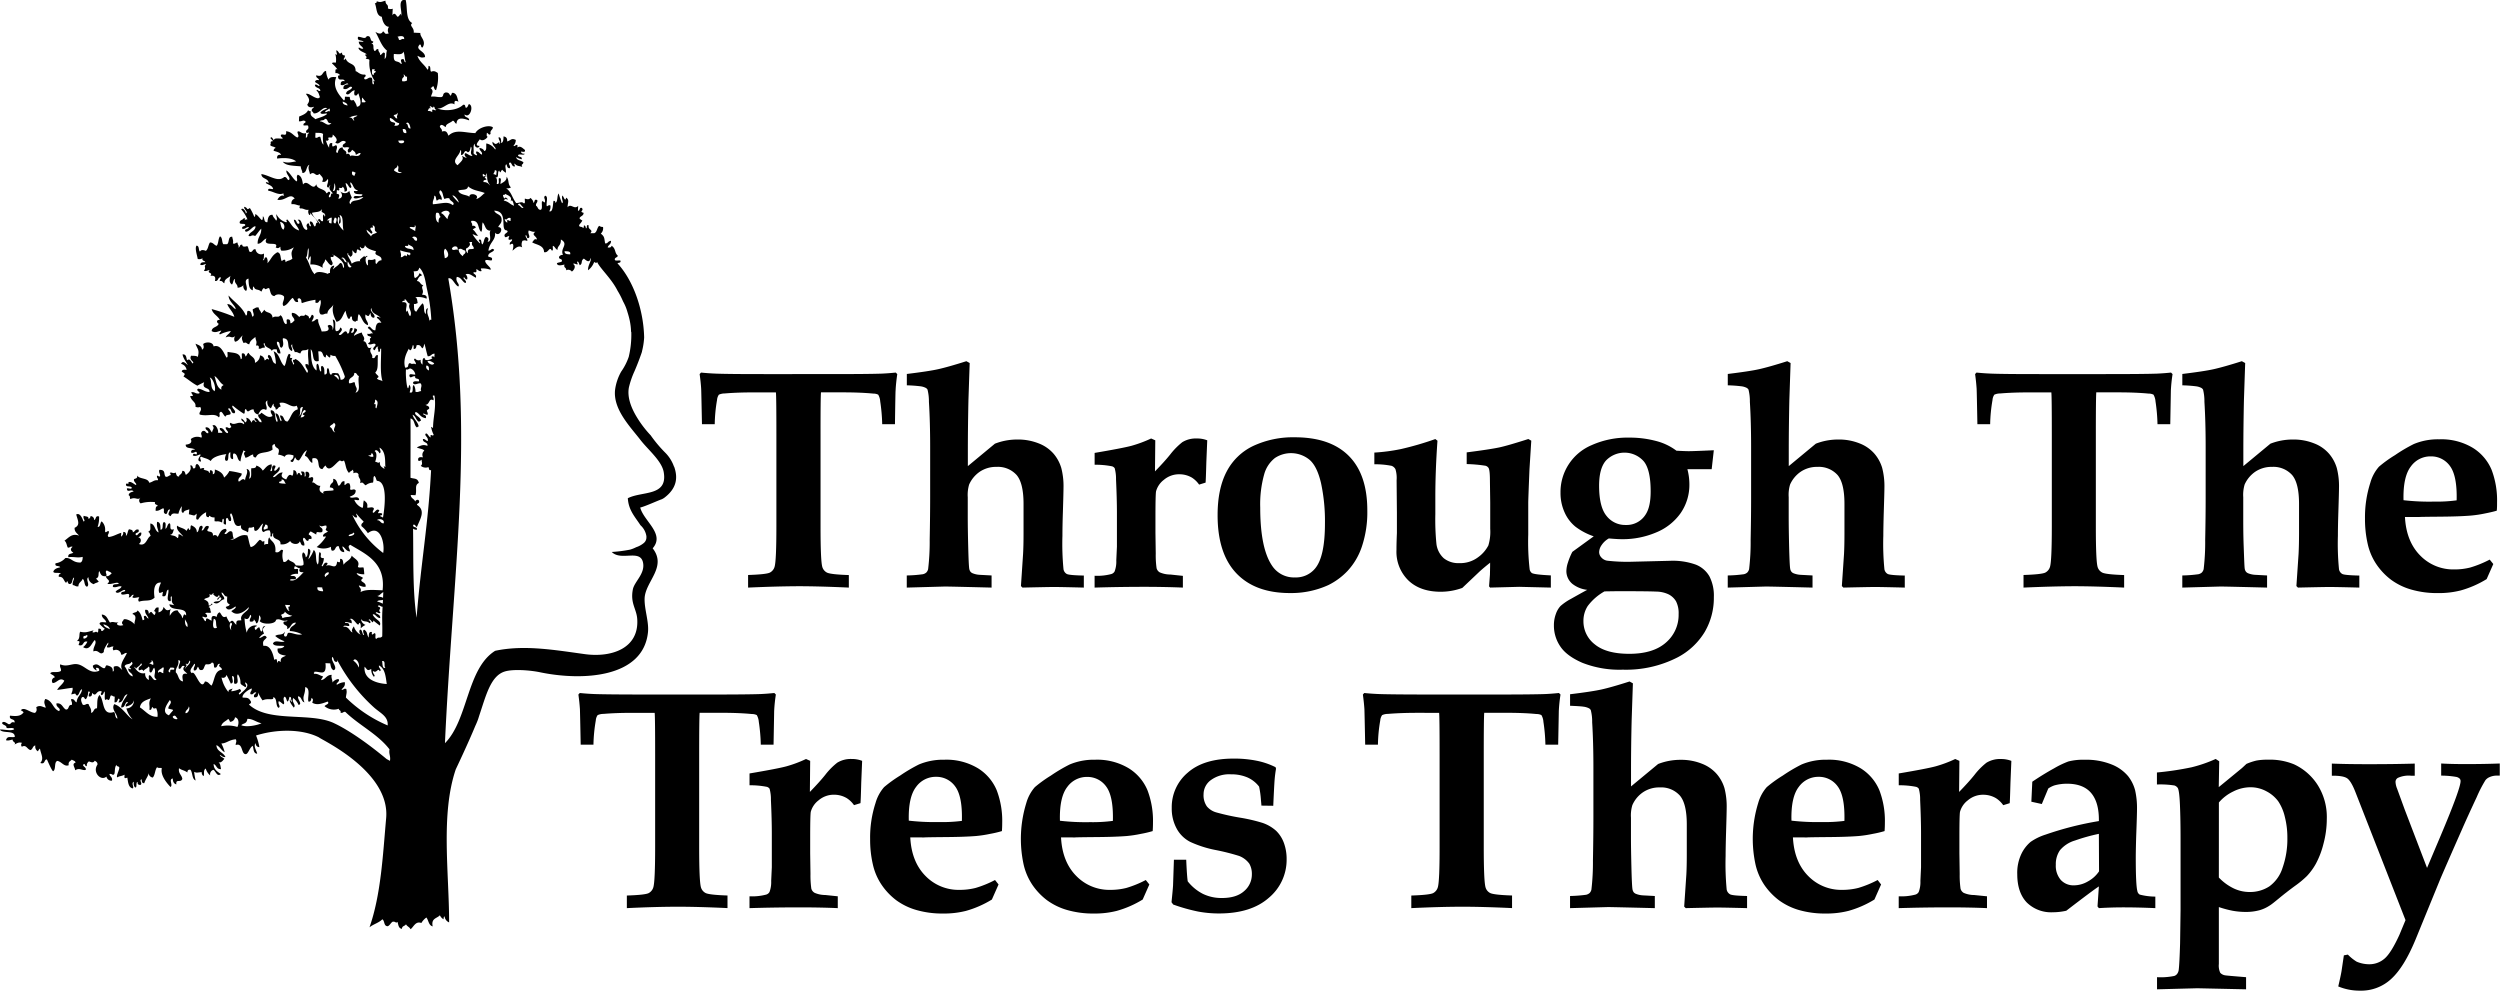
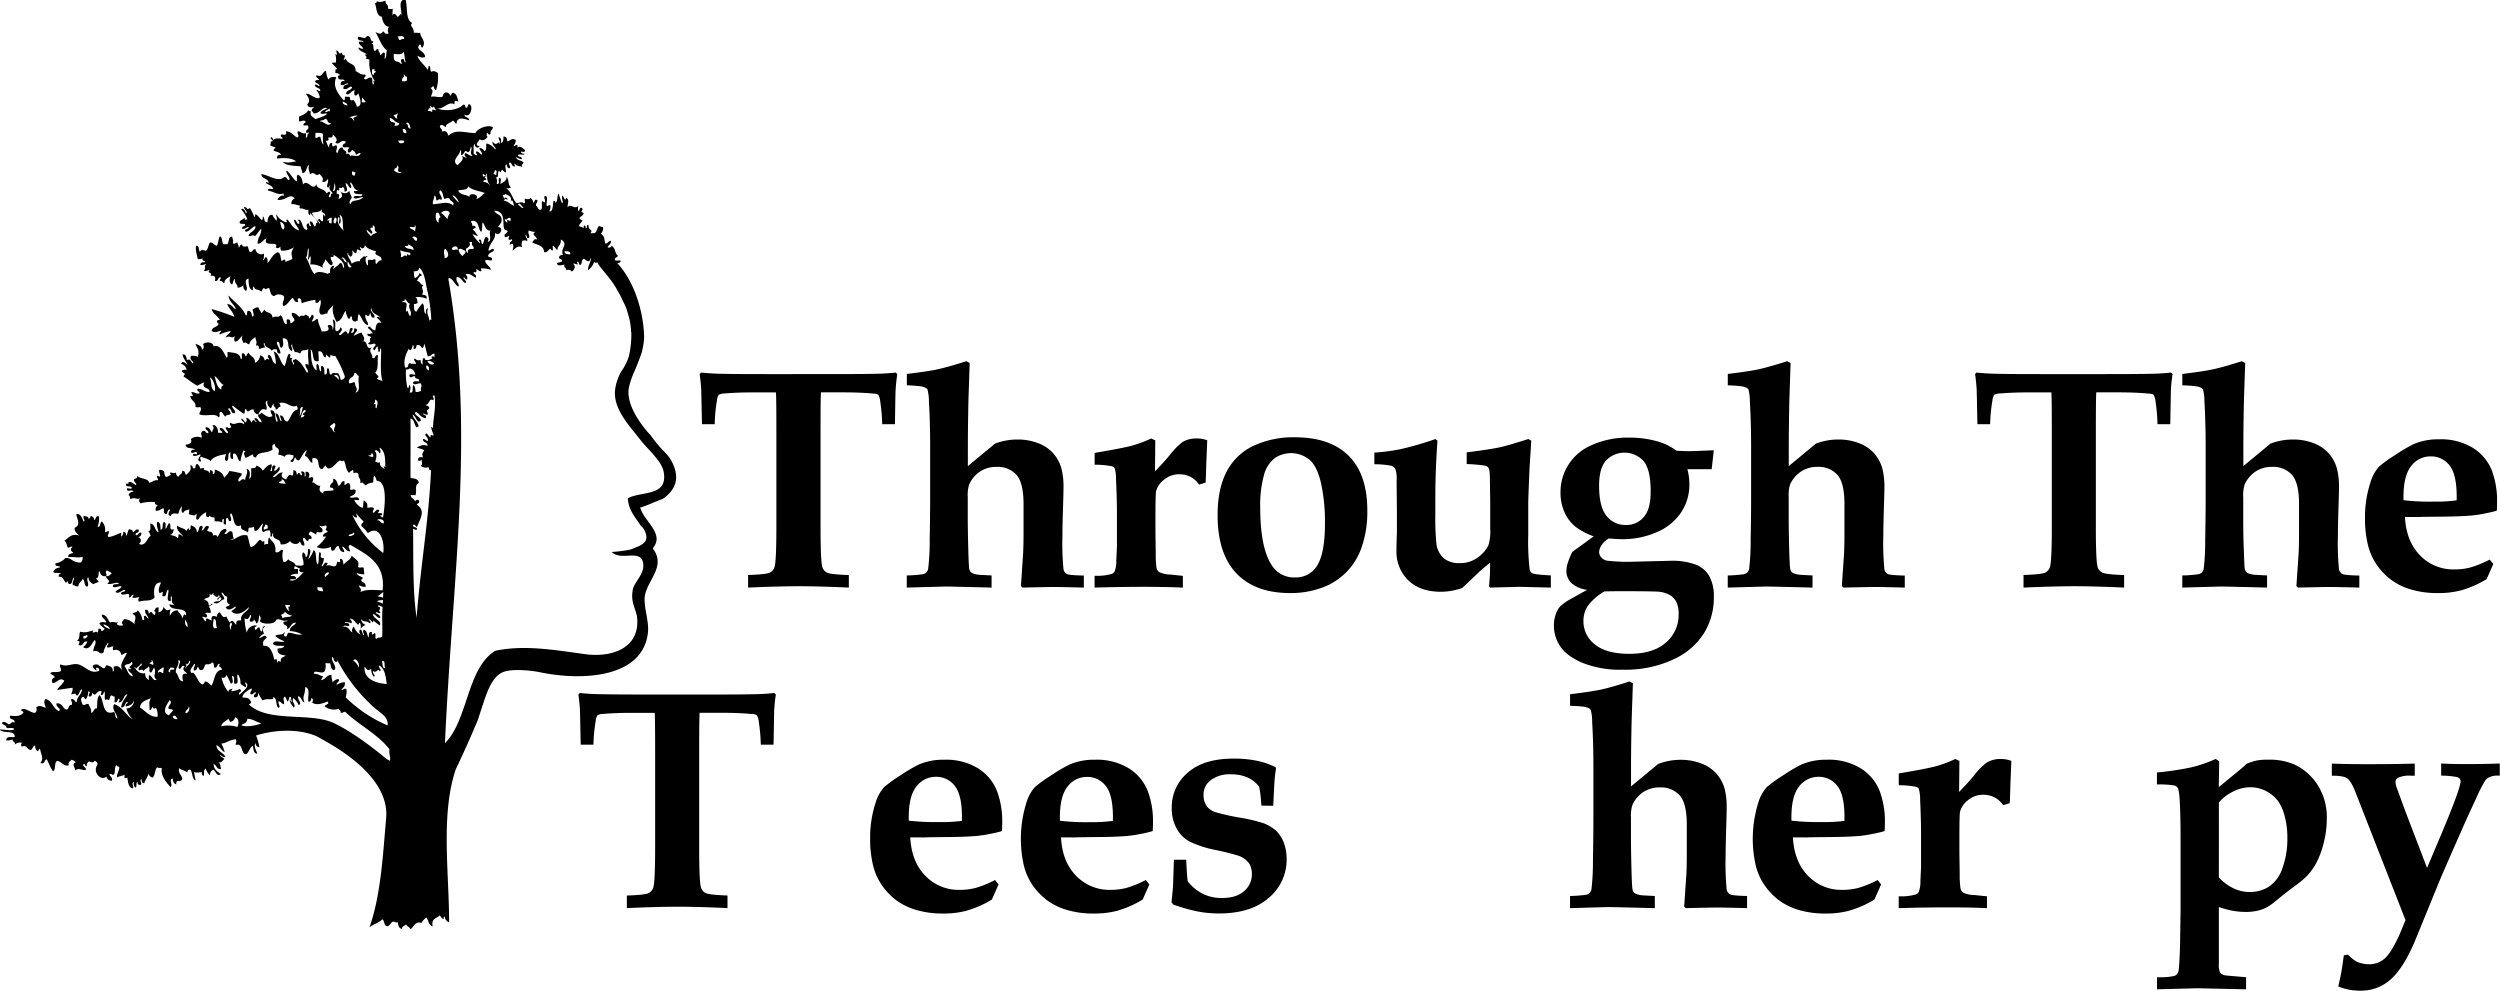
<svg xmlns="http://www.w3.org/2000/svg" id="Layer_1" data-name="Layer 1" viewBox="0 0 750.14 297.32">
  <defs>
    <style>.cls-1{fill-rule:evenodd;}</style>
  </defs>
  <path class="cls-1" d="M232.37,168.76a.55.55,0,0,1-.14-.26,11.09,11.09,0,0,0-2.48-3.91,39.56,39.56,0,0,1-4.45-5.29,32,32,0,0,1-4.53-6.09c-1.38-2.45-2.52-5.39-2-8.24a25.91,25.91,0,0,1,1.69-4.91c.73-1.69,1.39-3.39,2-5.13.09-.24.17-.49.25-.74a.36.36,0,0,1,0-.1,21.48,21.48,0,0,0,.64-4.14c-.18-8.54-3.35-17.22-8-22.24.28-.29,1.06,0,.9-.82-.5-.19-1.7.27-1.71-.36s.8-.53.92-1.11c-1.07-.9-.5-2.06-1.88-3-.09.5-.52.63-1.17.52.17-.82,1.05-.85,1-2-1.16.19-.82.87-1.77.78-.29-1.56-.1-2-1.3-2.93a2.16,2.16,0,0,0,.67-2,1.66,1.66,0,0,1-1.13-.34c-.72.51-.61,1.94-1.54,2.22l-1.15,0c1.11-1.09-.86-1-.46-2.32-1-.49-.22,1-.9.82a.79.79,0,0,0-.54-.88c-.06.33,0,.81-.32.84-.05-.59-1.27-.13-1.11-.91.28-.5.73-.8.93-1.39a2.05,2.05,0,0,1-.84-.62c.22-.76,1.24-.65,1.23-1.66-1.52-.44.21-.54-.51-1.46-.91-.29-.43.93-1.18.81l.06-1.43c-1.21,1.25-2.18-.91-3.17.42,0-1.42.65-2.19-.44-2.89-.31,1.53-.75-.5-1.12-.63-.42,1,.54,2-.11,2.29a21.19,21.19,0,0,1-1-2.91c-.57.67-.19,2.4-1,2.82,0-.35-.06-.68-.55-.6-.23,1-.13,3.57-1.29,3.1a2.43,2.43,0,0,0,.36-1.7c-.64-.43-1.11.68-1.14-.06-.11-1,.55-2.69-.44-2.89-.68.59.19,1-.1,2-.36,0-.38-.39-.84-.33-.22.77.26,2.29-.41,2.56-.94,0-.78-.92-1.38-1.21-.16-.88.54-.82.37-1.7-1.1-.51-.63.72-1.19.8,0-.73-.48-1-.79-1.47-.57.54-1,.44-1.73.21-.18.41.27,1.49-.35,1.42-.65-.71-1.41,0-2.3-.11-1.32-1.78-1.32-3.19-3-4.44a1.91,1.91,0,0,0,1.45-.22c-1.05-1.1-.44-2-1.29-3.22,0,1.39-1.09,1.61-1.82,2.21-.15-.59.55-2-.5-1.74-.2.58.37,2-.65,1.69.14-1,.13-1.76-.48-2,1.41.44.48-1.68,1.24-2,.37,1.14.44.07.87-.25a4.91,4.91,0,0,0,1.11.91c.11-1.37-.45-1.9.12-2.58.31.44.19,1.3,1.09,1.2.35-.72-.81-1.4.08-1.72.59.29.44,1.25,1.38,1.22.13-.49-.39-.76,0-.86.74.88,1.39.6,2.25,1-.44-1.09.19-.44.35-1.42-1.08-.77-1.89-.43-2.22-1.54a6.4,6.4,0,0,0,1.69.66c.26-1-1-.52-1.09-1.2.27-.61,1.82.19,2-.48-.66.05-1.07-.12-1.12-.63.51,0,1.42.36,1.17-.52-.57-.39-1.36-1.42-2.26-.68.37-1.84-1.08.09-1.12-.62a2.37,2.37,0,0,0,.65-1.69c-1.42-.66-1.44.19-2.6.45.11-.93-.28-1.39-1.08-1.49,0,.91-.07,1.73-.67,2-.11-.72.09-1.72-.78-1.76-.17.73.94,1.67.19,2l0-.57c-1,.64-1.09.92-2-.09-.36,1.16,1.37,1.84.75,2.33A4.11,4.11,0,0,0,176,71.73c-.12.86.22,2.24-.67,2.26-.17-.57-.74-.8-1.4-.92,0,1,.89,1,.77,2-.74-.15-.82-.9-1.68-.94-.42.64.69,1.11-.05,1.15a2.05,2.05,0,0,1-.84-.62c.22-.86-.25-2.48.42-2.85-.26,1,1.12,1.72,1.41.64-1.8.06-.13-1.53.09-2,.68.82,2.08-.11,2.33-.76-.42-.07-.23-.7-.23-1.15.58.18.52.88,1.13.33-.27-1.2.66-1.08.67-2-1.31-.85-4.46.19-5.25,1.76-3.23-.08-5.92-1.31-8.07.78-.42-1-.61-1.65-2-1.24.37-.9-1.29-1.34-.19-2,.71,0,.87.49,1.41.64-.08-1,1.26-1.13,2.09-1.91.58.11.53.8,1.11.91.07-2.29,2.44-1.47,3.78-1,.09-1.1-1.46-.69-1.35-1.79,1.64,1.43,2.88-2.73,1.29-3.1-.31.37-.32,1.06-.91,1.11-.3-.28-.05-1.06-.82-.9-1.63,1.64-5.44,2.09-7.81,1.07,1.87.42,3.42-2.33,5.23-1.19-.16-1.33.38-1.15,1.18-.8-.39-1-.39-2.39-1.6-2.66-.66-.12-.35.81-.89.82-.24-.52-.49-1-1.4-.93-1.08.39-.35,1-1.21,1.38-1.6.06-1.52-.26-3.15-.15.25-1.06,1-1.64-.17-2.59.41,0,.51-.45.89-.53.27.39.22,1.08.8,1.19a11.87,11.87,0,0,0,.53-5.15c-.7-.45-1.1-.74-2-.38-.48-.39.07-1.71-.78-1.75-.07.42,0,1.06-.34,1.13-.85-1.52-2.43-2.36-3-4.16,1,.42,1,.7,2.28.39.14-1.88-3.25-2.13-1.55-3.8.54.06.16,1,.82.9,1.25-2-.87-3.11-.66-4.34l-2-.09c.2-1.64-1.5-2-.44-2.89-2.08-1-1.35-4.63-2-7-2.74-.19-.78,3.91-1.38,4.81-.1-1.5-.41.59-1.16.24-.38-.62-.88-1.31-1.42-.35l.1-2a1.81,1.81,0,0,1-1.44-.07c.15-1.54-.66-.79-.75-2.33-1.12.27-1.35.62-2.59.17-.05.35-.12.68-.6.55.66,1.41.31,3.74,2.11,4.11.22,1.59,1,3,2.16,3a1.78,1.78,0,0,0-.09,2c-1.33.31-.91-.08-1.7-.65-.57,1.09-1.44.66-2.3.18,1.13,1.89,1.76,4.24,3.47,5.61-.44,1.24.11,1.71-.69,2.55l.08-1.72c-.64-.72-.79.42-1.46.51.11-.84-.61-.91-.5-1.74-.77-.25-.6.54-1.17.52-.7-1.06.17-1.85-1-2.35.35,0,.68-.05.6-.55-1.19,0-.36-1.86-1.94-1.52-.53,1.06-1.47.12-2.59.17-.45,1.42,1.28.84,1.65,1.51l-1.43-.07c0,1.1,1,1.3,1.34,2.07-.73.34-1.36-.7-1.43-.06.44,1,1.76,1.14,2.5,1.83-1.41,0,.62.69-.34,1.14.15.4,1.1.09,1.12.62a9.67,9.67,0,0,0,1.71,6.4c-1.18-.86.15.71-.61.83-.46-.4,0-1.63-.48-2-1-.24-1.13.57-2,.48-.73-.7.79-.73.06-1.43-1.62.16-2.28-1-2.82-1,0-2.75-2.33-1.74-3-3.88-.09.31-.5.67-.59.26.11-.38.44-.52.34-1.13q-.94,0-.81-.9c-1.14.87-.69-.14-1.7-.65-.15.8.67,1.81-.34,1.13a6.28,6.28,0,0,1,.17,2.59c-.43,0-1.06-.15-1.16.24a10.8,10.8,0,0,1,1.64,1.8c-.85-.33-.54.61-.63,1.12a1.42,1.42,0,0,1,1.41.63c-.36,0-.68.06-.6.55.16,1.47,1.67.09,2,1.24-.89-.18-1.29.19-1.2,1.09,1.11.5,1.8-1,2.3-.18-.79.13-1.62.23-1.49,1.37,1.43.49,1.83-1.16,2.6-.46-.25,1-1.7.74-1.81,1.93,1,.81,1.47-1.06,2.63-1a1.85,1.85,0,0,0-.07,1.44c.89.37.72-.42,1.18-.52.15,1,1.54,3.7-.48,4a5.12,5.12,0,0,0-1.05-2.05c-.92.34-1,0-1.11-.92l-1.43-.06c-.06.42.06,1.06-.33,1.13-1.61-1.85-3.5-4.07-2.27-7-.72,0-1.87-.26-2.33.76a5.93,5.93,0,0,1-.74-2.62c-1.25.13-.85,2.07-2.93,1.3-.18.89.74.79.8,1.47-.66-.11-1.08,0-1.18.52.41.45,1.19.57,1.38,1.21-.69.09-.59-.55-1.42-.35,0,1.1,1.57.77,1.64,1.8-.67.36-1-.79-1.14,0,.65.41.76,1.32,1.05,2-.29,0-.35.22-.58.27-1.45-.14-2.7-1.65-3.67-1.32.85,1.16,1.43,1.89.42,3.17.21.93,1.11,1,2,.67-.15.54-.85.48-.64,1.4.32.08.43.34.54.61,1.8.16,2.71-2.24,4.09-1.54-.73.4-1.61.64-2.07,1.34.35.76,2-.09,2,.38-.92.81-2.31,1.07-3.52,1.56-.54-.7-1.73-.8-1.33-2.36a1.27,1.27,0,0,1-.84-.33c-.51,1.06-1.62,1.44-2.68,1.89l-.06,1.43c.88.14,1.4-.6,2,.1,0,.56-.8.32-.62,1.11.41.18,1.49-.26,1.42.36.25,1.08-.75.78-.65,1.69.38.65.71-.33.84.33-.87.37,0,.88-.92,1.39l.06-1.43c-1.43.39-1.9-.93-2.56-.41-.11.5.74,1.47-.08,1.72-1.19-.57-1.69-1.75-3.36-1.88.31,1.81-1,.64-1.49,1.08-.41.7,1.09,1,.24,1.16-1.25-.1-2.5-.21-2.32.47-.32-.12-.76-1.45-1.12-.63.28.29.55.6.82.9-1.28,0-.4.64-.91,1.11.28.57,1.3.46,1.68.94a.79.79,0,0,0-.62.83c.86.31,1.94.43,2.24,1.25-.89-.17-1.29.19-1.2,1.09,2.09-.26,4.37-.24,5.71.84-1.87.31-2.38.54-4,.1.91,1.28,3.32,1.18,5.39,1.4,0,.81.47,1.22.48,2,1.49,0,1-2.09,2.13-2.48-.64,1,0,1.8.15,2.88,1.51-1.22,1.51,1,2.88-.16.48.76,1.46,1.23.75,2.33,1.14.35,1.29-.39,1.76-.78.31,1.22-.86,2.36.17,2.59a2,2,0,0,1,.61-.83c-.88,1.29.22,1.84.74,2.62-1-.33-.3,1.27-1.2,1.09-.2-.82.44-.72.36-1.42-.56-.6-.58.1-1.16.24-.39-1.48-2.84-1.08-3-2.73-1.1,2.37-2.58-1.78-4,.1-.22-1.26-.39-2.57-1.58-2.94-.65.7.18,1.64-.39,2-1.19-.92-1.77-2.41-3-3.3-.22,1.22,1.46,2.13.73,2.91-.68-.12-.49-1-1.4-.93-1.88,1.66-4.19-.43-6.85-.89,0,1.56,2.11,1.19,2.18,2.68-.34-.05-.63-.54-.86,0,.76.58,2,.73,2.21,1.82-.55.1-1.71-.47-1.46.51,1.49.18,3.08,1.47,4.56.78a1.33,1.33,0,0,0,.24.87c-.74-.66-1.72.34-2.06,1.06,2.47.47,3.77-2.26,5.19-.34a1.37,1.37,0,0,0-.94,1.68c1.16-.14,1.62.35,2.56.41-.13.4-.36.46,0,.86,1.12-.11,1.38.57,2.57.4-.49.82.49,2.52.53.89.57,1.12,1.8,1.65,2.16,3-.78-.16-.32,1.06-.91,1.1-.51-.45-.36-1.5-1.37-1.49-.27.79.38.76.22,1.44-.67.06-.28-.84-.82-.9-1.07.79.21,1.39-.37,2-1.65-.15-1.24-3.63-2.74-3,.26.09.92,1.11.24,1.16s-.45-1.25-1.38-1.22c.16,1.41,1.23,2,1.57,3.23-2.18-.74-2.13-1.86-3.58-3.32-.65.39.33.72-.33.85A4.52,4.52,0,0,1,113,92.92c-.11,1.16.49,1.35-.09,2-.29-.65-.91-1-1.06-1.77-1.45-.16-1.46,1.73-1.54,2.22-1.21.09-.73-1.35-1.36-1.78-.06.42.06,1.06-.33,1.13-.69-.56-1.09-1.38-1.93-1.81-.06.33,0,.81-.32.85a15.59,15.59,0,0,0-1.32-2.65c-1.19.8-.44-.08-1.7-.37-.19.84,1.36,1.48.48,2,0-.7-.92-1.88-1.38-1.22a10.71,10.71,0,0,1,1.87,3,1.33,1.33,0,0,0-.87.25c.08-.36.47-.57-.26-.59-.28.6-1.25.44-1.21,1.38.17.58,1.6,0,1.69.65-.14.55-1.12.18-.92,1.11,1,.23,1.13-.57,2-.48-.12.75-1.72.53-.93,1.39,1.24-.06,2.25-1.94,2.94-1.58-.18,1.5-1.72,1.51-2.13,2.77.81.5.77-.5,2,.09.65-.69,1.15-1.55,1.83-2.21.09,2-1.17,2.53-1.08,4.54,1.32-.06,1.6-1.26,2.66-1.6-1.39,2.89,4,.48,2.75,2.71.88.36.75.17,1.44-.22a1.64,1.64,0,0,0,.24,1.16,6,6,0,0,0,3.78-1c-.81,1.49-.86,1.6-.45,3.42-.94.75-1.26.39-2.06,1.06,0-1.22-.62-.71-1.13-.34-.49-.84-.13-2.45-1.31-2.65-1.73,1-1.75,2-3,3.31a2.39,2.39,0,0,0-.21-1.73c-.9-.3-.43.92-1.18.8.41-.35.34-1.23.38-2a1.67,1.67,0,0,1-2.53-1.27c-1-.2-.75,1-1.75.78-.4-.46-.32-1.35-.78-1.76-.27.2-1.63.39-1.42-.35-.91-.29-.63.72-1.19.81.28-.8-.37-.76-.22-1.45-.68-.15-.65.5-1.44.22.2-.92-.14-1.34-.2-2-1.35-.19-.8,1.73-1.54,2.22l-1.14,0c-.5-.65-.19-2-1-2.35-.57.69-.4,2.18-1,2.83-.78-.2-1-1-2-1-.54.72-.51,2-1.26,2.53-.28-.15-1.38-.55-1.74.21-.54-.42-.1-1.74-1.06-1.78-.54.88.21,2.91.38,4a1.86,1.86,0,0,0,1.45-.22c-.29.91.72.63.8,1.19-.73,0-1.47,0-1.47.79.87.25,1.06-.25,1.74-.21-.91,1,.21.75-.67,2,.86.25,1.06-.24,1.73-.2-1,1.07,1.16.57.21,1.72,1.24-.21,1.69.29,1.37,1.51,1.14.25.76-1.18,1.77-1.07,0,.54-.35.62-.34,1.13.92-.2.86.49,1.41.64,0-1.39,1.18-1.51,1.81-2.21-.26,1.06-.47,2,.46,2.6.42-.44.31-1.46.94-1.68-.35,1.42.82,1.45.74,2.62a2.32,2.32,0,0,0,1.76-.78,1.63,1.63,0,0,0,.78,1.76c.93-1-1.13-3.25.74-3.7.08,1.49,0,3.12,1.28,3.51.06-.43-.05-1.06.33-1.14.33,1.33,1.29.59,2.23,1.54.31-.36.32-1,.92-1.1.2.85.93-.13,1.43.06.45.87.32,2.27,1.61,2.37.55-.76,2.32-.59,2.86.14.2,1.22-.85,2-.13,2.86,1.28-.4,1.71-1.73,2.7-2.46.57.4.45,1.42,1.66,1.23,0-.72-.5-.92.34-1.13.93.45.44.9.8,1.47a21.68,21.68,0,0,1,4.06-1l0,.86c1,.35,1-.56,1.47-.79.62,1.32-1,3.14.09,4.3,1,.28,1.12-.37,2-.19.16-1.43,1.36-1.72,1.85-2.78-.63,2,.15,3.71.91,5.2,1.66-.28,1.85-2.17,2.73-3.31a7.51,7.51,0,0,0,.76,2.33c.91.4.26-.92,1.17-.52-.12.93.28,1.39,1.08,1.48.07-.22.25-.32.59-.26.09-1.09.11-1.78.38-2,1,1,1.13,2.81,2.71,3.29.26-1-1.09-1.69-.71-3.2,1,.84,1,.42,1.46-.5.13.7.17,1.48,1.08,1.48.84-.82-1.67-2-.73-2.9-.05,1.87,2,1.83,2.73,3-.17-.1-1.07-.77-1.14-.06a4,4,0,0,1,1.36,1.5c-1.84-.51-1.67,1.75-1.82,2.22-1.2.18-1.65-2-2.27-.68a5.73,5.73,0,0,1,1.64,1.79c-.48-.56-.74.2-1.72-.08-.25,1,1,.52,1.09,1.2-1,.46.46,1-.93,1.68.54.94,1.9-.45,2.27.39,0,.58-1.33,1.1-.36,1.71.44-.32.39-1.18,1.2-1.09-.57.52.14.52-.07,1.43,1,.49.22-1,.9-.82,0,3.4-.39,7.29.41,9.78-.44-.42-1.47-.31-1.68-.94,1.21-.52-.29-.95-.49-1.75,1.07-.82.56-3.39.81-5.12-1.1-.3-.53,1.23-1.76.78.4-1.18-1.32-1.65-.14-3.17-1.82,1-1-1.74-2.5-1.84.75-1.14-.32-1.52-.45-2.6a8.21,8.21,0,0,0-2.35,1c0-1,2-1.85.11-2.29-.07.72-.12,1.47-.93,1.39-.08-.7.56-.6.36-1.42-1.35-.38-.48,1.69-1.52,1.65-.62-2.09-1.89,1.38-2.59.17.38-.47,1.63-1.52.38-2a1.08,1.08,0,0,1-1.2,1.09c-.67-.85.42-3.3-1-3.49.17.68.54,2.59-.15,3.15.52-1.14-.77-2-1.38-1.21,1,1.67-.73,1.65-1.8,1.64-.28-1.25-1.21-2.59-1-3.49-.69-.72-1,.68-2,.48.31-.5,1.17-1.71.09-2-.31.37-.32,1-.91,1.11.17-.89-.69-.84-1.1-1.2-.33.94-1.15-.13-1.76.78-.62-.53-1.05-1.24-2.23-1.25-.26,1.24.76,1.31.75,2.33-.4.27-.6.74-1.19.8-.09-.55,0-1.23-.8-1.18-.8-.17.15,1.57-.64,1.4-.91-.54-.63-2.17-1.6-2.65-.56.93-1.41,0-2.33.75-.18-1.94-1.93-1.22-2.47-2.41a4.94,4.94,0,0,1-.92,1.1c-.11-.72-.71-1-.78-1.75-.89-.18-1.14.35-1.74.49-.2.76.76,1.83-.11,2.29-.36-.67-.23-1.8-1.35-1.78-.5.15,0,1.36-.64,1.4-1.08-2.59-3.45-4-5.18-6,0,1.87,2.21,3.1,2.11,4.12-.89-.47-1.16-1.51-2.51-1.55.52,1.44,1.73,2.25,2.12,3.83a56.8,56.8,0,0,0-6.79-2.33c.34,1.52,1.85,2,2.44,3.27-1.12-.12-1,.85-.34,1.13-.35,1.12-2,.86-2.11,2.2,1.06.67,1.88.08,2.87-.15,0,.38-1,1-.34,1.13a12.36,12.36,0,0,1,3.2-1c-.32.86-1.2,1.08-1.52,1.94,1.52-.75,1.6.56,2.89-.44a1.41,1.41,0,0,0-.08,1.72c1.21-.17,1.46-1.41,2.39-1.9-.69.66-.13,1.73.18,2.31,1-.46.7.22,1.7.36.23-1.15,1.13-1.57,1.83-2.21.12,1.38.57,1.06.17,2.59.75-.14,1,.17.81.9.87.25.87-.45,1.74-.21.41-.69-.78-1.22.06-1.43,0,1.48,1.75,1.33,2.19,2.4.07-.62.75-.58,1.46-.51.07.67.12,1.35,1.09,1.2,0-1.34-1.38-2.76-1-3.49,1.19-.08.37,1.67,1.34,1.79,1-.84.13-2.33.43-2.85,2.58.13.67,3,2.69,3.85.42-.87-.78-1.63.09-2-.12,1.11.55,1.51.75,2.33.89-.17,1,.34,1.71.36.37-1.51,1.35-.5,2.36-1.32-.29,2.3.23,3.75,0,5.17.06-.52-.26-.69-.84-.62-.26,1.09,1.29,1.92.46,2.61-1-1.58-1.75-3.35-3.54-4.18-.08.22-.26.32-.59.26-.41.69.79,1.22-.06,1.43-.14-1-.8-1-.2-2-1.63.28.17-1-1.09-1.2-.87,1.36-.63,2.59-1.32,3.67-1.4-1.19-1.36-3.7-3.24-4.45a13.35,13.35,0,0,1,.69,3.76c-1.43-.25-.85-2.33-2.17-2.68-.72.8.5,1.08-.07,1.43-.56-.61-.57.1-1.16.23a1.57,1.57,0,0,0-1.37-1.5,2.48,2.48,0,0,1-1.53,2.23c.21-1.75-1.39-1.84-1.88-3-.49.16-.51.84-.91,1.11-.23-.43-.17-1.12-1.1-.92-.19.5.26,1.7-.37,1.71-.23-2.14-2.37-1.82-3.92-2.19-.19.49.27,1.7-.36,1.7-.83-1.39-1.72-4.05-3.87-3.33-.11-1.39-2.27-1.48-3.12-.72.18.74.36,1.33-.37,1.7,0-1.17-1.08-1.39-1.93-1.81.53,1.63,1.29,1.81.68,4-.35-.41-1.23-.34-2-.38-.77,1.45,1.26,1.75.46,2.32-.46-.43-.8-1.7-1.67-.94-.27-.76-.15-1.88-1.36-1.78.25,1.32,1.06,2.14,1.58,3.23-.47-.38-1.52-1.63-2-.38a2.16,2.16,0,0,1,1.64,1.8c-.71-.08-1.38-.12-1.45.5.84.67,1.22.52.5,1.46,1.45.88,2.65,2,4.18,2.78.66-.38,1.36-.72,2.05-1.05-.88,2.27,1.73,1.35,1.59,2.94-1.47,0-2.06-.86-3.39-1-1,.56,1.05,1.13.21,1.45-1.06.15-1.21-.55-2.27-.39,0,.66,1.26,1.26-.34,1.13.3,1.59,1.85,1.76,1.57,3.23a1.74,1.74,0,0,0,1.43.06c.75,1.11-.6,1.61-.11,2.3,2.46.64,4.34-.6,5.71.83.64-.62-.32-1.27.65-1.69.64.33.74,1.15,1.37,1.5.06-.73,1.09-.41,1.47-.79.29-.84-1.16-1.47-.49-1.75.93.15.5,1.55,1.65,1.51.91-.68-1.23-1.83-.47-2.31a25.52,25.52,0,0,0,3.33,2.45c.51-.15,0-1.36.64-1.41.69,1.56.88,0,2.29.11a1.57,1.57,0,0,0,1.37,1.5c.48-.91,1.13-2.1,2.36-1.33.71-.94-.87-2.17.42-2.85a2.1,2.1,0,0,0,1,2.34c.35-.41.41-1.15.92-1.39-.36,1.06.68.85.5,1.75.8.08.7-.83,1.47-.8.09-.53-.29-.64-.24-1.16,2.11-.57,3.4,1.69,5.14.81.07.4.37.57.23,1.16-1.76.38-1.94,2.5-3,3.6-1.39,0-.82-1.82-2.21-1.83-.16.63.81,1.6.21,1.73-.6-.73-.38-2.21-1.62-2.37,0,.8,1,2.2.46,2.61-.92-.91,0-3.48-1.85-3.53-.18.89.36,1.14.49,1.74-1.39.86-2.46-.58-3.39-1a.8.8,0,0,1-.89.54c-.11,1.2,1,1.25,1,2.34-1.13,0-.82-1.27-2-1.24-.42.7,1.09,1,.23,1.16-.62-1.15-1.19-.24-1.16.23-.45-.59-.7-1.36-1.65-1.51.12.74.33,1-.35,1.42a2.56,2.56,0,0,0-1.1-1.2c-.2,1,1,.75.78,1.76-1.62-1.29-2.79.58-4-.47-.82.39.68,1.24-.06,1.43-.57.51-.51-.19-1.43-.07-.22.78,1.23,1.41.49,1.75-1-.25-.85-1.6-2.23-1.54-.36.83,1.33,1.13.51,1.46l-1.15-.05c.4-.42-.61-3-1.62-2.09.84.68-.09,1.26-.09,2-.65-.51-.62-1.63-1.94-1.53-.2,1,1,.75.78,1.76-.91.1-.61-.91-1.69-.65-1,.87.08,1.26-.38,2a3,3,0,0,0-3.18.43c.55,1.11-.39,1.57-1.51,1.65-.12,1.47,2.18.76,2.8,1.56-.75-.11-1.24.05-1.19.81.81.44,1.49-.71,1.72.08.16,1.21-1.08-.44-1.19.81,1.13.51,2.13-.64,2.31-.19.18.11-1.49,1.7-.09,2,.71.17-.63-1.34.35-1.42,1.31.6,1.68.43,2.81,1.28.39-1,2.27-1.78,4.69-2.08-.26.23-.89,2.21.19,2,.72-.42,0-2.42,1-2.54,0,1-.21,2,.77,2.05.19-.5-.27-1.7.36-1.71,1.2.28.79,2,1.9,2.39a9.53,9.53,0,0,1,1-3.4c0,.22.22.34.56.31-.9.7-.34,1-.09,2,1-.15,1.44-.83,2.34-1-.08.62.2.92.82.89.77-2,3.25-1,5-2.35-.1-1.08-.3-1.32.65-1.69.12,1.84,1.89.58,1,3.2a4.82,4.82,0,0,1,2,.67c.41-1.14,2.16-.55,2.61-.45.11,1-.52,1.23-.94,1.68,1,1,1-.61,1.48-1.08.23.43.39.93,1.11.91.89-.94,1.22-2.48,2.44-3.05a6.54,6.54,0,0,0-.66,1.69c1.16.33,1.2,1.66,2.2,2.12.18-.41-.27-1.5.36-1.42,2.43-.3.68,3.21,2.72,3.28a4.64,4.64,0,0,1,.91-1.1c1.18,2.56,3.23-1.1,4.38-1.52a.78.78,0,0,0,1.14,0c.63,1.15.43,2.6,1.55,3.8.22-.56.9-.61,1.2-1.09-.07.78.45.6-.06,1.15.74-.19,1.34-.37,1.71.36-.18,1.17.88,1.2.45,2.61,1-.49.93.26,1.69.65A3.61,3.61,0,0,1,142,173.5c.27-1.12-.06-1.5.38-2,.49.29.48,1,.79,1.47,3.24.13,2.41,7.65,1.78,11.28.12-.65-.82-.35-.82-.89.35,0,.68-.06.59-.55-.72-.49-1.8.44-.81-.9-.84-1.15-1.6,1.26-2,.48,0-.54.35-.62.34-1.13-.35-.77-2,.09-2-.38.26-1.24-.44-1.61-1-2.06-.33,1.2-.09,1.64-.39,2.28a4.33,4.33,0,0,1-2.48-2.41c.43-.14,1.47.4,1.45-.22-.51-1.24-2.15.08-2.84-.71.81-.42,1.83-.6,1.81-1.92-.56-.73-1.28.19-1.7-.37a2.4,2.4,0,0,0-.21-1.73c-.9-.29-.9.41-1.45.5l0-1.14c-1.16-.17-.94,1.18-1.79,1.35-.49-.74-.43-2-1.62-2.08.27,1.6-.78.86-1,2.54.54.14,1.22.15,1.1.91-1.41.29-3.71-.11-2.92,1-1.09-.45-1.61-1-1-2.34-1.35,0-1.7-1.26-2.54-1a1.86,1.86,0,0,0,.35-1.42c-.52-.56-.53.14-1.43-.07.49-.44.43-1.78-.5-1.75-.79-.16.16,1.58-.63,1.41.09-.82.1-1.56-.8-1.47-.79-.16.67,1.1-.34,1.13-.39-1-.74-.9-1.14-.05-.13-.7-.19-1.49-1.08-1.49,0,.71,0,1.39-.37,1.71-.9-.9-1.45.4-1.77,1.07-.94-.35-1.9-.83-1.05-2.06-1.41-.23-2.21,1.77-2.93,1.29.51-.94,2.62-1.72,1.86-3.07-.31.39-1.21,1.65-1.48,1.08-.06-.5,1-1.49-.22-1.44-.91.47.11,1.9-.94,1.68.12-.67.5-1.06.38-2-1.37.11-1.85,1.18-2.67,1.88a3.23,3.23,0,0,0-1.95-1.52c0,.8-.73.79-1.47.79-.22,1.05.33,3-.71,3.12.36-.86.53-2.74-.73-2.9.58,1.22-.36,2.09-.45,3.42-.78-1.15-1.73.88-2,.2-.12-1.24,1-1.13,1-2.25a23.72,23.72,0,0,0-3.7-.75A6,6,0,0,1,97.3,172c-.3-1.37-1.46-2-2.76-2.43,0,.72,0,1.4-.64,1.41.12-.74-.05-1.24-.81-1.18-.06.33,0,.81-.32.84.21-1.1-2.27-.6-1.37-1.5a1.65,1.65,0,0,0-1.16.24c-.26-.59-.44-1.25-1.08-1.49-.83.56,0,1.08-.92,1.39-.55-.14-.18-1.12-1.11-.91.56,1.25-.44,2.22-1.28,2.81-.31-.44-.18-1.29-1.09-1.19-.05,1.16-1.05,1.08-.94,1.67-.9.1-.77-.76-1.09-1.2-.76.54-1.3-.36-1.73.21.22.08.32.26.26.59-.56.09-.75.58-1.46.5-.73-.75.14-2.14-1.92-2.09-.27,1,.38,1.12.2,2a1.34,1.34,0,0,1-.85-.32c-.27.8.37.76.22,1.44-1.24-.15-1.63.62-2.62.74-.33-1.52-2.92-1-3.62-2.17.2.92-.49.87-.92,1.1-.29.84,1.16,1.47.5,1.75-.55-.26-1.68-1.38-2.27-.68.45.11,0,.4-.59.26-.42,1.3,1.43.52,1.67,1.22,0,.62-1,.09-1.45.22,0,1.56,1.42,0,2,.95-.69.15-1.35.33-1.49,1.08.7.54.18.49.52,1.18,1.66-.75,2,.47,3.18-.43a1,1,0,0,0-.08,1.72,11,11,0,0,1,4.33-.37c-.3.9.71.62.8,1.18-.63,0-.65.7-.64,1.41,1.11.11,1.51-.55,2.33-.76.47.76-.36,1.36.78,1.76.6-.24.31-1.46,1.22-1.38-.29,1-1,1.53.19,2,.42-1.24,1.46-.66,2.33-.75a6.16,6.16,0,0,1,1-2.25c0,.81-.34,2,.48,2,.19-.79,1.14-.75,1.77-1.07L86.74,183c1.89.42,1.46.59,2.31-.18.14.6-.56,2,.49,1.75a5.48,5.48,0,0,1,2.4-2.19c-.1.82-.11,1.57.79,1.48.21-1,.2.21,1.72.07l0,1.15c.94.18.9-.19,2.27.39.07-.42,0-1.06.34-1.13.61.63-.58,1.57.78,1.76.2-.59-.26-1.9.38-2,.55.14.18,1.12,1.11.91.45-1-.72-1.87.1-2.29,1,1.18.46,4.7,3,3.58-.38,1.63,1.27,1.4,1.91,2.1.5-.15,0-1.36.64-1.41a1.59,1.59,0,0,0,1.16-.23c.44.23-.13,1.4.8,1.19,1-.43,1.22-1.68,2.11-2.2-.22.64-.85,2.36.17,2.59a2.3,2.3,0,0,1,1.75-.49,2.4,2.4,0,0,1,.2,1.73c1,.49.22-1,.9-.82-.49,2.19,2.42,1.27,2.15,3.25a3.3,3.3,0,0,0,2.92-1c.39,1,2.51,1.33,2.86.13.44.42.29,1.38,1.38,1.22.21-1.06-.81-1.7-.18-2.31.67.12.49,1,1.39.93,0-.52.32-.66.89-.54.35-1.05-.56-1-.8-1.47a2.09,2.09,0,0,1,.62-.83c.57.3,1.1.64,1.68.94-.06-1.37.82-.31,1.76-.78.5-1.37-.79-1.12-.77-2,.6.7,1.12,0,2,.1.42,1.1-.89,1.08.5,1.74-.48.48-1.35.54-1.5,1.37.38.65.71-.33.84.32a12.33,12.33,0,0,1-2.72,3,5.05,5.05,0,0,0,4.31-.08,1.71,1.71,0,0,0,.23,1.16c1.3.21.84-1.49,2.07-1.34.26.87.48,1.76,1.64,1.79.12-.83-.6-.9-.49-1.74.83.44,1,1.45,2.23,1.54,0-.95-.93-1.48.09-2,4.44,2.72,10.68,5.2,9.7,13.66-2.46-.09-5.1-.38-6.63.55.41-1.19-.4-1.28-.48-2,.67.12,1.06.5,2,.38.35-1.61-2.42-1.35-.74-2.62-.57-.57-1.73-.61-1.93-1.52a5.43,5.43,0,0,0,2.28.39,17.45,17.45,0,0,0-.2-2c-.49-.19-1.7.27-1.7-.37.75-1.77-1.25-2.34-1.86-3.24-.35,1.43-1.79,1.65-2.43,2.76-.24-.69,0-1.82-1.06-1.77,0,1.15,0,1.17-.9.82-.27,2.81-2,.47-3.22,1.28,0-.36.39-.38.33-.84-1.25-.64-1.24,1.62-1.76.78a4.58,4.58,0,0,0,.68-2.27c-1.89.1-.16-1.47-1.35-1.78-.37,1.61,0,2.67-.46,3.71-.93-1-.1-3.58-1.24-4.37a9.05,9.05,0,0,1-1.57,2.8c.11-1.09,1.31-2.94-.13-3.16-.06,1,0,2.27-.7,2.55-.06-.67-.23-1.25-.79-1.47-.74,1,.34,2.32.11,3.73-.43.43-1.47.19-2.3.19-.59-1.3-1.59-1-2.21-1.83-.46.3-.64.9-1.47.79a5.74,5.74,0,0,1-.13-3.45c-.81-.8-.89,1-2.32.47.31-3.06-1.4-3.14-1.8-4.39-.42.35-.34,1.23-.38,2a1.67,1.67,0,0,0-1.17.24l.06-1.15c-1.09.44-.45-.19-1.42-.35-.88.74-1.37,1.91-2.68,2.17-.48-1-.6-2.38-1-3.49-2.51-.64-3.72,1.74-5.22,1.19.54.09.64-.29,1.16-.23-.46-1-.2-1.1-.48-2-1-.95-1.65,1.21-2.33.46.28-.49,1-.79.36-1.41-1.47.09-1.8,1.43-2.41,2.47a.87.87,0,0,0-1.42-.36c.15-1.54-1.22-1.08-1.65-1.51-.09-.69.55-.6.35-1.42-1.42-.35-1.07,1.24-2.07,1.34.06-.71.58-.86.07-1.43-1.19-.1-.66,1.7-1.53,1.94,0-1.19-.78-1.67-1.63-2.09-.5.15,0,1.36-.63,1.41-.38-1.15-.45-.08-.88.25-.6-.83-2-.88-2.79-1.57-.29,1.32.85,2,1.85,3.24-.54-.14-.69-.64-1.4-.63-.07.42.05,1.06-.34,1.13-.75-.87-1.36-.63-2.25-1,.89,0,.94-1,1.22-1.66-1.75.59-.68-1.39-1.35-1.79-.71.22-.58,1.37-1.22,1.67,0-.82.33-2-.49-2-.65.4.07,2.28-1,2.26,0-1,.08-2.27-1-2.35-.27,1.44.29,2.11.43,3.18-1.24-.52-.94-2.43-2.46-2.69-.08,1.64.3,1.92-.69,2.55.58.1.53.79.8,1.18-1.17.42-1.32,3.32-3.56,2.42.77-.52.86-1.79-.19-2,.52-.24,1-.48.92-1.39-.87-.33-1.18,1.47-1.74.49.06-.73,1.24-.24.93-1.39-1.1-.3-1,.65-1.76.78.12-.75-.57-.76-1.11-.91-.46.5-.38,1.59-.95,2,.12-.74-.05-1.23-.8-1.18a1.39,1.39,0,0,1-.65,1.4l.06-1.14c-1.32.36-2.29,1.09-3.79,1.26-.6-.63.18-.81.08-1.72-.52-.3-1,.81-1.15-.06a3.33,3.33,0,0,0-1-2.91c-.58.36-.27,1.72-1.23,1.66a8.43,8.43,0,0,0,.44-3.13c-1.21-.42-.82.91-1.49,1.07a1.07,1.07,0,0,0-1.09-1.19.8.8,0,0,1-.62.83c.15-.87-.9-.64-1.39-.93-.44.81.72,1.49-.08,1.72-.36-1-1.07-2.72-2.19-2.11.45,1.78,1.33,3.16-.48,4-.08,1.26.8,1.65,1.32,2.35-2.12-.8-3.07.62-4.37,1.52.64.43.65,1.43,1,2.06.69.15.65-.49,1.45-.22-.82.63-.58,1.27.21,1.74-.51.45-1.69.15-1.5,1.36,1.88-.19,2.69.31,4.31-.09,0,.83-.14,1.46-.66,1.7-2.45.05-2.68-1.5-4.53-1.36a4.69,4.69,0,0,1-2.94,1.58c-.4,1.19,1.18.57,1.38,1.21-.91.21-1.78.46-2.07,1.34.26.68,2.05,0,2.26.69-.51-.07-.68.25-.61.83,1.53-.12,1.41,1.28,2.21,1.82.65-1.34.22.44,1.13.34s.55-1.61,1.24-1.95c0,.92-.56,1.19-.39,2.28.68,0,.82.53,1.7.36,0-1.2,1-1.36,1.26-2.24.78.48.34,2.07,1.32,2.36,1-.66-.57-2.22.42-2.85a2.2,2.2,0,0,0,1.63,2.09c.36-.41,1.1-.4,1.47-.8-.28-.29-.55-.59-.82-.89,1.17-.44.5-1.52,1-2.26.34.79.54,1.71,1.94,1.53.69-.28-.56-1.35.36-1.71.42.36,1.16.41,1.39.93-.51.34-.79.93-1.75.78.22,1.22,1.72,1.15.46,2.31,1.32.33,2.79-.74,3.46-.12-.47.5-2-.15-1.78,1.07,1.17.27,1.49-.38,2.59-.17-.29.88-1.39.88-1.79,1.64.86,1,2.33-1.12,2.89-.44-.12.67-1.37.1-1.2,1.09.72.65,3-1,2.25,1,.8.08.7-.83,1.47-.8,0,.37-.38.38-.32.85.79.34,2-.38,2,.09a.79.79,0,0,0-.06,1.15c1.84-.63,3.33.09,4.66-1.22-.29-1.7-.35-4.73,1.93-4.51-.32.81-1.06,2.23-.43,3.14,1.39-.36,1-.84.82.9,1.66.52.85-1.67,1.81-1.93.25,1.05-.81,3.3.41,3.47.79.16-.15-1.58.64-1.41,0,1.58-.15,1.73.74,2.62L80.9,210c.24,2.43,5.35.43,5,3.39-.89-1-.7.52-1.19.81,0-1.15-1-1.44-1.32-2.36-1.34-.06-1.84.79-2.38,1.62,0-.77,0-1.65.39-2-1.39.65-1.49.28-2.27-.67a1.82,1.82,0,0,1-1.51,1.64l.06-1.43c-1.06-.26-1,.71-1.48,1.08,1,0,.29,1.13.23,1.16-1-.67-.74-1.52-1.71-.36-.06-.67-.12-1.35-1.09-1.2-.15,1.33.81,1.63,1,2.63-.66-.16-.71-1.3-1.4-.64,0,.72.5.92-.35,1.13-.32-1.16-.63-2.35-1.58-2.94-.12.77-1.23.45-1.49,1.08,1.83.57.22,2.45.72,3.19-.58-.86-2.5-1.92-3.37-1.59.2.29-1.11.81-.08,1.71-1.1.44-2.72-.14-1.39-.92-1,.43-1.52-.32-2.6.17-.73-.89-.91-2.28-2.47-2.42,0,1.24,1.14,1.35,1.33,2.36-.82,0-2-.33-2,.48a14,14,0,0,0,1.65,1.52c-.57,0-.4.76-1.18.51.07-.51-.25-.68-.83-.61-.06.43.06,1.06-.34,1.14-.52-.57-.52.14-1.43-.07,0-.29.25-.33.31-.56-1.62.35-2.21.82-4,.39-.46.89.13,1.89-1,2.82,1.31-.14.64.51.52,1.17,1.74.6,1.09-1.41,2.64-1A4.09,4.09,0,0,1,55,222.86c2,1.29,2.56-1.33,3.54-2.13.7,1.06-.59,2-.44,3.42,1.69-.69,1.88,1.48,3.15.15-.23-.47.76-2.17,1.28-2.81.19.82-.44.72-.36,1.42,1,.27,1.13-.38,2-.2a.79.79,0,0,0,0,1.15,1.51,1.51,0,0,1,2.24,1.26c.83.1.91-.61,1.74-.5-.66,1.6-2.4,3.42-1.38,5.1-.88-.65-1.06-1.51-2.54-1-.17.41.27,1.5-.35,1.42.16-1.24-.72-1.54-1.64-1.8-.75-.11-.28,1.1-1.19.81-1.21-.51-1.72-1.72-3.12-.72,0,.84.6,1.09,1.08,1.49.13-.49-.39-.76,0-.86.63,0,.9.28.82.9-2.94,1.22-4.26-1.78-6.8-2-1.46-.15-3,.94-4.88.06-.28,1,.37,1.12.19,2-1.08.69-2.74-.06-3.19.71.41.45,1.18.57,1.38,1.21a1.06,1.06,0,0,0-.65,1.7c1.25.05,2.09-1.9,3.48-.7-.51,1.15-1.58,1.68-2.14,2.77,2.64-.33,2.29-.37,4.62-.65.13.94-.26,1.32-.38,2,1.83-.42.83-.3,1.71.37.8-.32.69-1.65,1.52-1.94-.17,1.72-1.53,2.13-1.62,3.94-.69-.19-.55-1.13-1.68-.94,0,.68.46.87.21,1.74-1.19-.2-.67,1.47-1.78,1.35-1-.53-1.07-2-2.79-1.85-.29,1.24,1.57,1.45.76,2.33-1.93-.72-1.91-3.2-4.14-3.64-.53,1-.2,1.45.17,2.6-1-.1-1.63-.93-2.87-.14.17.72.23,1.19-.37,1.71-1.48,0-3.31-2-4.27-.77a2,2,0,0,1,.84.61c-.89,1.26-2.32,1.18-4.07,1-.42,1.48,1.61.73,1.35,2.07-1.15-.45-.94.58-1.75.49-.44-.17-1.49-1.17-2-.38.19.75,1.4.56,1.36,1.5.68.21,2.1-.26,2.28.4-.9.62-3,0-4.31.08.83,1.35,4.58,0,4.49,2.22-1.16.27-2.25-.49-2.63,1,.92.21,1.34-.14,2-.2-.06.81,1.21.84.5,1.46.72-.22,1.1-.81,2.32-.47a.79.79,0,0,0-.05,1.15c1.32-.71,1.5.68,2.54,1,.76-.17.66-1.28,1.5-1.37a1.62,1.62,0,0,0,.78,1.76,2,2,0,0,1,.61-.83c.21,1.56,1.31,3,.09,4.31,1.56.58,1.07-1.14,2-1.05,0,0,1.46,3.43,1.85,3.53.94-.48.2-2.79,1.29-3.1,1.34.28,2,1.84,3.39,1.3-.2-1.12.53-1.21.93-1.68.37.31,1.06.32,1.11.92-1.26.34-.1,1.47-.11,2.29,1.31-.91,2.15.18,3.17-.14.33-.87-1.47-1.19-.5-1.75.46.05.2.74.84.62a1.39,1.39,0,0,1,.64-1.41c.76.3,1.33.52,1.73-.21.41.27.89.47.81,1.19-1.6,2.29,1.06,5.06,2.7,3.57a1.48,1.48,0,0,0,1.67,1.22c.2-1.1-.68-1.21-.77-2,.92-.13.86.58,1.43.07.32-.56,0-2.06.71-2.84-.12.65.81.35.82.9,0,.82-1.28,3-.42,2.85.15-.31,1.36-.35,2-.77-.11,1.15-.09,1.17.83.9.23,1.34.27,2.86,1.56,3.23.66-.25-.54-1.59.38-2-.09.82,0,1.46.5,1.74.57-.17,0-1.6.66-1.69-.09.63.18.92.81.9.84-.41-.54-1.36.37-1.7.09.55,0,1.23.8,1.18.41-1.31,1.26-2.16,1.3-3.1A1.44,1.44,0,0,0,75.91,262c.71-.72.63-2.31,1.29-3.1.64.46,1.23,0,1.42.35-.44,2,1.33,4.24,2.61,5.58.87-.59-.69-2.29.69-2.55,0,.93.29,1.56,1.07,1.77-.25-1.82,1.29-.34,1.79-1.64-.16-1.23-1.26-1.59-1-3.21,1,.7,1.39.5,2.52,1.27,0-.63.28-.9.9-.82.73.89.4,2.75,1.57,3.23a20.09,20.09,0,0,1-.45-2.6c.76.4,1,.17,2.29.1a1.26,1.26,0,0,0,.52,1.18c.38-.49-.2-1.74.68-2.27a4.14,4.14,0,0,0,1.34,2.08,1.38,1.38,0,0,1,.94-1.69c.69.3,1.1,2.27,2.24,1.26-1-.71-2.15-1.34-2.16-3,.94.33.82,1.62,2.22,1.53-.17-.75-.15-1.69-.76-2,1,.1,1.26-.62,1.77-1.07-.41-.45-1.18-.57-1.38-1.21.59.19.78.75,1.69.65-.59-1.47-2.65-1.61-2.7-3.57,1.09.47,1.45,1.6,2.48,2.13a12.31,12.31,0,0,0-1-2.63c1.53,0,2.3-1.12,4.37-1.24.28.92,0,.65-.08,1.72,2.25-.81,1.57,2.68,3,2.73.8,0,1.16-2,2.12-2.49.32.9.13,2.26,1.33,2.36-.13-.9-1.26-2.31-.43-3.18a1.08,1.08,0,0,0,1.1,1.2,16.77,16.77,0,0,0-1-3.49c5.81-1.85,13.56-2.14,18.92.59.13.43,21.37,10,20.12,24.18-1,11.28-1.57,23-5,32.79,1.14-.95,2.82-1.33,3.84-2.41.81.45.35,2.06,1.63,2.08.66-.27.88-1,1.49-1.36.93-.13.87.58,1.44.06.28.85.27,1.95,1.34,2.08,0-.94.93-.79,1.21-1.38.29.65,1.1.83,1.36,1.5.86-.55,1.48-2.57,3.25-1.87a5.42,5.42,0,0,1,1.51-1.65c.68.85.64,2.35,1.89,2.67-.53-2.48,1.31-2.37,2.16-3.34a2.59,2.59,0,0,0,1.09,1.2c.06-.34,0-.82.33-.85a2.17,2.17,0,0,0,1.35,1.79c0-15-2.57-32.47,2-45.94.07-.14,3.69-7.75,5.85-13,.23-.47.45-1,.66-1.53s.35-1,.52-1.55c0,0,0,0,0,0,2-5.93,3.39-11.89,7.6-13.24,2.59-.83,7.78-.39,10.62.2,12.75,2.67,31,1.72,32.42-12,.33-3.26-1.19-7.11-1-10.37.37-5,6.72-9.25,2.41-14.82,3.78-4.34-2.67-8.11-3.74-12.23,1.5-.34,5.33-2.12,6.53-2.51l.59-.34C233.21,175.23,233.5,172,232.37,168.76ZM115.1,97.61c-.73-.43-.75-1.51-1-2.34A1.46,1.46,0,0,1,115.1,97.61Zm27.12-46.39c-.73-.07-.52-1-.49-1.75l.86,0c-.34.34-.28.58.26.59C142.81,50.66,142.05,50.43,142.22,51.22Zm-.77,47.61c1-.49-.44-1-.21-1.73.77-.46.88.46.62-.83,1.37.44,0,1.68,1.34,2.07-.47.59-1.62.44-1.79,1.35-.36-.76-1.26-1-1.34-2.07A13.42,13.42,0,0,1,141.45,98.83Zm-2.36-11c-1.46,1.56-3.39.46-3.83,2.12-.8-.51.21-1.55.38-2a9.16,9.16,0,0,1-.76-2c-.86,1.16-2.27.71-3.16-.15.19-.24.37-.5,0-.57.11-.49.87.31,1.17-.52a1.4,1.4,0,0,1,.51,1.46c1.61,0,.34-1.64.4-2.57.7.28.8,1.11,1.37,1.5.88-.31-.27-1,.08-1.72.9.64.8,2.21,2.18,2.4-.1.39-.73.2-1.16.23-.05,1.15,1.46.87,2.54,1-.08,1.22-2.55-.18-2.63,1C136.75,88.64,138.22,87.78,139.09,87.82Zm-8-.95.05-1.14c1.49.07,2.35,2.39.45,2.6C131.81,87.64,132.25,86.89,131.1,86.87Zm-.72-3.19c.39.16.58,2.62-.39,2.28A5.46,5.46,0,0,0,130.38,83.68Zm.1,10.34c1.06-.22.45,1.54.2,1.73C129.75,95.54,130.32,94.65,130.48,94Zm1.16-.23c.63.15,0,1.41.19,2,.83,0,.38-2,.12-2.57,1.39.17.73,3,1.22,4.65C132,96.81,130.87,95.11,131.64,93.79Zm4.07-13.6c.6-.09.75.24,1.13.34a1.37,1.37,0,0,0-.32.85C135.76,81.43,135.6,80.94,135.71,80.19Zm3-22.25c.42.35.67.86,1.09,1.2-.11.39-.73.21-1.16.24Zm-1.4,5.4c-.31.54-1.77.46-.92,1.39-.31.61-.45-1.22-1.7-.66A5.46,5.46,0,0,1,137.35,63.34Zm-3-3c-.69-.19-1.47-.31-1.39-1.21C133.48,59.46,134.25,59.58,134.34,60.32Zm-6.7,2c.12-.67.92-.6,1.2-1.09.33.06.21.53.25.87C128.29,61.82,128.33,62.46,127.64,62.31Zm-1.49,7.4c-.69-.15-.65.49-1.44.22l.06-1.44c.82.08,1.88-.07,2.28.39a10.77,10.77,0,0,0,.14,3.17C126.48,71.6,126.46,70.52,126.15,69.71Zm-.07-4.6c.2-.57,1.34-.13,1.47-.79,1.22-.12.48,1.57,2,1.23C128.38,67,127.44,65.11,126.08,65.11Zm3.71,6.49c-.89-.18-.94.57-.92,1.39a7.32,7.32,0,0,1-1-2.34c.3.71,1.36-.26.6-.55.66-.59,1.46.47,1.48-1.08.73.59,1.8,1.65.75,2.33,1.23,1.21,1.67-1.21,3.17-.14-.12.67-1,.48-.93,1.39.63.64,1-.08,2,.38-.46.66-.63.51-.36,1.42.72.08.92-.4,1.19-.81.47.39,1.1.65,1.08,1.49.55-.1.75-.59,1.46-.51-.35,1.78-3,.16-2.92,1-.55-.56-.4-1.06-1.4-.63.32-1.31-1.07-1-1.06-2.06-1,0-1.29.79-1.51,1.65-1.13-.14.39-1.6-.47-2.32C130.14,72.49,129.57,73.26,129.79,71.6ZM129.62,94l-.08,1.72c-.8,0-1-.49-.54-.89l-.86,0C128.59,94.46,128.88,94,129.62,94Zm-6-1.43c1-.34,2.45-.11,2.91-1,.33.07.15.3,0,.29,0,.89,1.4.55,1.06,1.77-.27,0-.2-.36-.25-.59-.65.1-.19,1.41-.38,2-.8.18-.55-.59-1.12-.62-1,.39.56.73.22,1.45C125.33,94.69,124.11,94,123.66,92.55Zm9.57,16.52c-.46-.4-.15-1.51-1.09-1.48-.81,1.06-1.14.9-2.09,1.91,0-.52.38-.59.33-1.13-1,.11-1.34.93-1.25,2.24-.33-.07-.51,0-.58.26-1.4-.55-3.58-1-4,.1-1.33-1.25-1.56-3.51-2.64-5,.55-.61.35-2,.71-2.84.51,1.11-.74,5.34.46,2.6.54-.74.12,1.69.17,2.31a5.68,5.68,0,0,1,3.69,1c-.31-1.44.76-1.38.69-2.55.77.49,1,1.51,1.93,1.81,1-.75-.48-1.56-.17-2.59.81.31,1-.27.75-.61l-.43-.24a.57.57,0,0,1,.43.24C131.31,105.82,133.78,107.42,133.23,109.07Zm-.73-2.9c.66-.76,1.44.68,1.66,1.22C133.13,107.43,133.44,106.23,132.5,106.17Zm2,1c.38.48.54,1.16,1.09,1.49C134.81,109.52,134.07,108.14,134.46,107.12Zm10.07-.39c-.84,0-1.1.6-1.49,1.08-.59-.11,0-1.27-.5-1.46a2.47,2.47,0,0,1-1.73.2c-.64,0-.18,1.22-.37,1.71-.69-.27-1-2.64-.17-2.59.13-.89-.86.69-.85-.33-.32.47-1.82,1.19-1.22,1.67a3.79,3.79,0,0,0-2.62.74c-.14-1-1.9-3.08-1-3.21-.24.78.55.61.52,1.17.94-.42.78-.92.67-2,.37.3.52.8,1.11.91.5-.59-.12-1.73,1.18-.81.86-.14-.25-.62.05-1.14.55.73,1.31.62,1.46-.51.59,1.11,2,1.47,3.36,1.88C141.93,105.61,144.77,105.07,144.53,106.73Zm-50,39.3c-1.56-.86-.76-3-1.53-4.09C93.78,141.88,95,144.8,94.48,146Zm2-.48c-1.46-.67-1.59-2.57-2.1-4.11,1.16.68,1.55,2.06,2.74,2.71C96.81,144.48,96.31,144.63,96.51,145.55Zm23.17,8c1-1-.29-2.75,1.28-2.82C120.59,151.71,120.67,153.19,119.68,153.52Zm1.74-.21a1.28,1.28,0,0,1-1.18.52c.41-.76.44-1.93,1.25-2.24C122.68,152.39,119.79,152.8,121.42,153.31Zm7.58,3.51c.09-.8,1-.74,1.21-1.38,1.32.85-.76,1.78.45,2.89C129.69,158.2,129.88,157,129,156.82Zm2.67-14.23c-.39-.47-.67-1-1.38-1.22C130.84,140.63,132,141.64,131.67,142.59Zm.58,0a3.66,3.66,0,0,0-.77-2c-.81,0-1.95-.34-2,.48-.9-.19-.39-1.66-1.06-2.06-.7.77.31,1.68-.95,2-.27-.57.24-2.07-.74-2.62-.63,0-.18,1.21-.36,1.71-.75-.42-.41-1.83-1-2.35-.65.09-.18,1.41-.38,2-1.6-1.19-1.55-3.89-1.71-6.39,1.14,1.07.14,4.24,2.41,3.55a26.2,26.2,0,0,0-.15-2.87c1.76-.32,1.06,1.59,2.21,1.82.34-1.38,0-.83,1.15,0,.34,0,.26-.51.32-.84a1.85,1.85,0,0,0,1.42.35,33.82,33.82,0,0,1,2.88,6.16A1.07,1.07,0,0,1,132.25,142.61Zm4.41,3.94c1-1.67,0-1.41-.14-3.16-.47-.31-.79.32-1.74.21-.33-2,1.6-1.47,1.58-3.09.91-.09.72.81,1.39.92C137.26,143.61,138.62,146,136.66,146.55Zm-26.29,40.69c-.51-.05-.62.33-1.16.24-.2-.82.44-.72.36-1.42C110.32,186,110.49,186.5,110.37,187.24Zm3.5-13.61c-.31-.94.94-.18.63-1.12,1-.08.82.9,1.38,1.21A7.21,7.21,0,0,1,113.87,173.63ZM55.16,220.29c-.4-1.15.77-.56.91-1.11C56.78,219.5,55.78,220.43,55.16,220.29ZM61.1,216c.89.28,1.74.61,1.94,1.52C62.28,217.08,61.29,216.89,61.1,216Zm14.43,10.71a1.41,1.41,0,0,1,.51,1.46c-.52,0-.59-.38-1.14-.34C75.05,227.36,75.82,227.6,75.53,226.68Zm-6,.58c1.17.84-1.67,1.55-.1,2-.23.5-.52,0-.86,0-.07,1.26,1.29,1.2,1.33,2.36-1.5-.37-1.55-2.06-2.44-3C67.67,227.68,69.28,228.25,69.48,227.26Zm.35,17.24c-1.54-.71-3.08-3.78-5.53-4.56-1,1.58.92,2.82.94,4.35-.79-.28-.54-1.52-1-2-3.74,1.3-2.84-3.51-4.36-5.09-.88.95-.59,2.56-.76,4-1.08-.09-.86,1.25-1.78,1.35.21-1.29-.5-1.74-.74-2.62-.87-.25-.87.45-1.73.21-.31-.58-.87-1.65-.19-2.31.79-.17.56.6,1.12.63a3.78,3.78,0,0,0,.68-2.27c1.19-.07-.14.61.23,1.45.74.12,1-.36.9-1.11,1.45,1.56,1.08-.84,2.9-.44,0,.78-.5.56-.05,1.15.59-.05.6-.74.9-1.11.28.58-.06,1.44.18,2.59.23-.19.8-.41.85,0,.74,0,.52-1,.93-1.39.52,0,.59.38,1.13.34l-.08,1.72c.89.17.84-.69,1.2-1.09.71.07,0,1,0,1.14,1.72.08,1.25-2.24,2.7-2.46-.67,1.28-1.68,2.18-1.91,3.93,1.26.18,1-1.28,1.8-1.63.77.29-.79.49-.35,1.41,1.07-.33,2.14-.65,2.38-1.9A2.25,2.25,0,0,1,68,241.26,7.28,7.28,0,0,0,69.83,244.5Zm.44-15.76c.25.13.5.27.54.6.42-.65,1.26-.84,1.52-1.66.91.73-1.08.8-.67,2,.34.44.87-.66,1.42.35.33-.64,1.15-.74,1.5-1.36.69.19-.22,1.84.78,1.76.43-.34.48-1.08.92-1.4.82,1.5-.67,2.65.71,3.48-.83.83-1.36-.94-2-1.24-.61-.07-.18,1-.35,1.42a2,2,0,0,1-1.05-2.06C72,231.07,71,229.84,70.27,228.74Zm7.06,15c-2.45.11-3.52-1.65-5.33-2.83.28-1.8,1.86-2.17,3.29-2.72-.87,1.56-.21,2-.45,3.43.76.23.58-.57.9-.82.53.56.2.53,1.14.34A4.58,4.58,0,0,1,77.33,243.7Zm1.76-13.12c-.52.15-1.16-.9-1.44-.07-.79-.69.91-1.19,1.23-1.66C79.51,228.91,78.94,230.07,79.09,230.58ZM201.16,105c-.86,0-1.75-.05-1.68-.94C200.35,104.13,201.38,104,201.16,105Zm-14-14.14c-.49.79-1-.67-1.69-.65C186,89,186.49,90.73,187.17,90.9Zm-5.56-4c1.13.53,2.29.91,1.62,2.37.6-1.12.91.4,1.09,1.21-1.52-.6-1.33-1.12-3.08-1.58,0-.23,1-.83.87-.25.88.08-.57-1.2-.56-.31a1.29,1.29,0,0,1-.52-1.17C181.36,87.24,181.54,87.13,181.61,86.91Zm-.05,7.47c.66.75.64-.58,1.73-.21l0,.86c-.78,0-.55-.51-1.14-.06C182.84,96,181.35,95.2,181.56,94.38Zm-3.06-14.5c1-.25.4.91.5,1.46a1.37,1.37,0,0,0-.84-.33C178.15,80.5,178.54,80.43,178.5,79.88Zm-1.12,18c-.92.47.63,3.38-1,3.4.65-1.13-.06-1.31-.5-1.46-.7.78-.4,1.1-1,2.25-.57-.21-.12-1.34-.79-1.47-.87.15.25.63-.05,1.15a15.69,15.69,0,0,1-2.17-2.69c.67,0,.82.54,1.7.37-.67-.49-.89-1.38-1.64-1.8a2,2,0,0,1,.89-.53c0-.51-.46-.68-1.12-.63.27-.8-.37-.76-.22-1.44,2.57-.34,1.83,2.36,3,3.29.45-.77.1-1.49.42-2.85C175.76,96.27,175.59,98,177.38,97.91Zm-6.92,6.86a1.38,1.38,0,0,1-.51-1.46c.56-.11,1.61-1.21.94-1.68.06-.33.53-.22.87-.25-.38,1.18.55,1.15.48,2C171.33,103.68,170.31,102.9,170.46,104.77Zm5.39-23.57c.28,0,.24-.35.32-.57.16,1.74-.11,2.27,1,3.78-.31-.15-.69-1.06-2-1-.16-.78.62-.53.9-.82-.19-.23-1.16-1,0-.86,0-1-1.1.67-1.13-.34S175.22,81.35,175.85,81.2Zm-.25,5.44c-.88.64-1.49,1.57-2.67,1.88,1.31-1.39-2.17-2.18-2-.66-.58-.72-2.8-.45-3.36-1.88.94-.48,2.83.08,2.94-1.3C172.18,86,173.91,85.9,175.6,86.64ZM169,105.56a2.62,2.62,0,0,1-1.34-2.07c1-.44,1,.23,2,.38C170,105.05,169,104.75,169,105.56Zm-1.64-1.8c-.42-.56-1.13.36-1.7-.36C165.78,102.43,167.77,102.16,167.34,103.76ZM168.15,74c.38-.91.29.78.23,1.16,1.12.22.87-2,2.05-.77.7-.13.69-1,.94-1.68.6.6-.58,2,.46,2.61-.28.49-1.48-.47-2-.67-.67.05-.23,1.26.24,1.16-.06.54-1.06-.28-1.42-.35.77,1-.23,1.68-1.28,2.81C165.38,76.85,167.88,75.48,168.15,74Zm-.43,15.48a15.81,15.81,0,0,1-1.91-2.1C166.28,87.1,167.54,88.48,167.72,89.43Zm-7.37-2.07c.74.07.41,1.09.8,1.48.69-.39.56-.58,1.44-.22.27-1.31-1.28-1.92-.44-2.89.94.43.73,1.89,1.31,2.64a1.87,1.87,0,0,1,1.45-.22c.11.88,1.88,1.17,1.05,2.06-1.67-1.25-3.12-.48-6-.28C159.78,88.74,160.46,88.48,160.35,87.36Zm-2,49.57c1-.12,1.36.4,2,.67C160.05,138.65,158.37,137.76,158.35,136.93Zm.43,2.89c-.49-.28-1-.57-.79-1.47C158.8,138.35,158.79,139.09,158.78,139.82Zm1-3.68c-.26.33-2.35,1.11-2.29-.1-.82,0-.57,1.17-.66,2a1.39,1.39,0,0,1-.51-1.46,1.29,1.29,0,0,1-1.7-.36c-.86.36.46,1,.2,1.73-.83-.45-1,.19-1.7-.37-1,.23,0,1.4-1.5,1.37-.6-2.3.28-4.13,1.12-5.69.56,1.24,1-.24,1.2-1.09.39.11.2.73.24,1.16.75.12.76-.56.91-1.11,1.17-.24,1.25.51,1.68.94.43-.22.46-.9.64-1.4.38,1.2.61,2.55,1,3.77,1,.12,1.09-.81,2.05-.76l-.06,1.14C160.18,135.3,159,135.74,159.81,136.14Zm-9-16.78c-.23-.6,1.48-.5.61-.83.41-.54.91,1.16,1.66,1.22-.78,1.42.89,2.25.12,3.74-.55-.07-.81-2.64-1.1-1.2C151.4,121.31,153.14,119.22,150.84,119.36ZM142,230c1.11.94,1.45-1.14,2,.1.85-.36-.46-1-.21-1.73,1.81.91,2,3.28,2.33,5.56-2.74-.16-7.06-1.24-6.65-5.19.84.8.7,1.41,2,.67a3.4,3.4,0,0,0,.75,2.33C143,231.41,141.72,230.77,142,230Zm8.33-124.19c.21-.93-.13-1.35-.19-2a17.81,17.81,0,0,0,2.84.7c.27,0,.2.37.26.59-.25-.07-.28.1-.3.27-1-.67-.5-.61-.88.25C151.34,104.83,151.16,106,150.31,105.85Zm-4.56,123.22c-1.06.47-.88-1.15-1.05-2C146,226.88,145.08,228.68,145.75,229.07ZM161.7,95.47c-1-.2-1-2.41-.73-2.91,1.24-.3.73,1,1.38,1.21C161.85,94,161.58,94.53,161.7,95.47Zm-2.43-34.28c.06-.24-.1-.28-.27-.3.12-1,1,.77,1.15-.23.54.06.16,1,.82.9-.23.78-1.46-.87-1.18.8a1.89,1.89,0,0,0-1.42-.35C158.69,61.76,158.51,61,159.27,61.19ZM155.91,109c1.56,1.49,1.81,4.23,2.28,6.42a53.15,53.15,0,0,1,1.3,9.24c-.49-.13-.55.2-.6.55.11-1.62-1.08-2.26-.39-4-.73,0-.61.94-.65,1.69-.89-.55-.21-2.55-1-3.2a13.23,13.23,0,0,0-1.84,2.5c-.93-.16-.63-1.44-.75-2.33.59.15.76-.16,1.16-.24-.2-.64-.09-1.55-.78-1.75a6.23,6.23,0,0,1,3.42.44c.23-1-.54-1.15-1.38-1.21.88-1.39-.59-2,.42-2.85-1-.11-.87-1.22-1.95-1.24.4-.67.62-1.53,1.51-1.65a.8.8,0,0,0-.83-.62c0,.51-.45,1-1.21,1.38-.51-.36-.16-1.5-.48-2C155.5,110,155.45,110.14,155.91,109Zm-.78-8.08c-.9.1-.72-.8-1.39-.92C154.16,99.27,155.62,99.88,155.13,100.9Zm-.64-4.62c.63.07.06,1.22.2,1.73-.57-.3-1.1-.64-1.68-.94C153,96.26,154.87,97.51,154.49,96.28Zm-2,5.65c.6.55,1.8.55,1.64,1.8-1.15-.65-1.67-.17-2.54-1C151.52,102.06,152.9,103,152.5,101.93Zm.75-34.7c-1.08.06-.47-1.41-1.37-1.5C152.69,64.83,153.17,66.54,153.25,67.23ZM152,68.61c-1,.15-1-.53-1.1-1.2C151.92,67.26,152,67.94,152,68.61Zm.2-16.93,0,1.15a1.92,1.92,0,0,1-1.45.22c-.23-1.44.94-.88.38-2C151.7,51.08,151.45,51.85,152.24,51.68Zm-.91-11.24c-.8-.27-.76.37-1.45.22-.23-.24-.13-.79-.53-.88C149.36,39.66,151.54,39,151.33,40.44Zm-3.08,4.45c.95,0,2.64.41,2.91-.72.42.9.32,2.26.71,3.19-.76,0-.17-1.13-1.1-.92s.36,1.6-.36,1.42C149.29,46.53,148,48,148.25,44.89Zm.91,17.56c.7.57-.31,1,.21,1.73-.79.17-.55-.6-1.12-.63C148.2,62.8,149.38,63.38,149.16,62.45Zm-2.08,1.62c1.23.25,1.47,1.4,2.8,1.57,0,.8-.75.79-1.47.79C149.47,64.77,146.75,66.1,147.08,64.07ZM140.66,165.4c.07-.33.3-.15.29,0a.79.79,0,0,0,.61-.83,1.23,1.23,0,0,1,.52,1.17A1.91,1.91,0,0,1,140.66,165.4ZM142.24,150a1.89,1.89,0,0,0,.35-1.42c1.21.45.7,1.43.45,2.6C142.28,151.21,143.39,149.56,142.24,150Zm3.16,18.52c-.43.1.1.37,0,.86-1-.69-1.41-.87-1.34-2.08-.57.51-.72,0-1.43-.06.35-.82.72-2.7-.14-3.17.4-.78,1.35.2,1.4.64.83-.25,0-1.22.08-1.71,2,1.2,1.58,4.27,1.74,5.82C145.43,168.83,145.41,168.66,145.4,168.49Zm-.22,17.21c-1,0-.94-1-2-.95C143.71,184.14,145.63,184.53,145.18,185.7Zm-10.51,3.82c.12-.77,1.22-.46,1.48-1.08C136.92,189,135.47,189.68,134.67,189.52Zm10.38,5.07a30.3,30.3,0,0,1-9.23-11.34c.54.15.48.85,1.4.65.06-.52-.32-.62-.23-1.16a20.61,20.61,0,0,0,2.18,2.39c-.14.54-.84.49-.63,1.41a9.09,9.09,0,0,1,1.91,2.1C144.19,185.81,145.6,191.79,145.05,194.59Zm3.3-114.67c-.1-1,1.05-.66.94-1.68,1,.66-.79,2.23,1.34,2.07C150.05,81.09,148.8,80.17,148.35,79.92Zm1.29-9.13c.49.19,1.7-.27,1.7.37S149.45,72,149.64,70.79Zm-4.56,135.57-.08,1.72c-.34-.41-1.34-.23-1.69-.65C143.87,207.56,144.3,206.77,145.08,206.36Zm-.1,2.3-.06,1.14a6.39,6.39,0,0,0-1.69-.65C143.54,208.69,144.46,208.89,145,208.66Zm-10.13,7.85c.12-.75-.35-1-1.11-.91-.71-.6,1.43-.12,1.72.08s.19-1.41-.52-1.17c1.07-1.06,2.49,2.55,2.82,1.27.41-.79.72.78.5,1.46a5.55,5.55,0,0,1,1.49-1.07,2.07,2.07,0,0,1-1.36-1.79c.71,1.16,1.72.38,2.53,1.26.7,0,.1-.94-.25-.87.38-1.08,1.34,1.72,1.43.07a24.05,24.05,0,0,0,1.94,1.52c.57-1.5-1.17-1.5-2.14-3.25.58-.6,1.22,1.06,2.25,1,.07-1-.79-1.1-1.36-1.5.29-.77,1,.56,1.44-.21-1.09-.81.85-1.25-.78-1.77.28-.82.91.22,1.43.07-.29,4.09,0,4.3-.12,8.9-.69.76-1.11,0-1.76.77-.64-.15.06-1.52-.5-1.74-.51.22-1,1-.84-.33-1-.21-.91.81-.94,1.68-.72-1-.22-1.56-1.32-2.36-.68,0-.23,1.25-.07,1.44-.45.66-.5-1.36-1.08-1.49-.64.09-.35,1.56.22,1.45-.62.19-2-1.31-2.19-2.4-.28.23-1,1.43-.36,1.7-.73.38-1.07-1.94-2.8-1.56C133.18,216.09,134.34,216.65,134.85,216.51ZM137.72,229a4.39,4.39,0,0,0-1.63-2.08C136.62,225.78,138.14,227.52,137.72,229Zm-9-28.55c.09.9-.81.72-.93,1.39C127,201.38,128,200.26,128.71,200.44Zm-1,27.22,1.44.07c.15.86.26,1.77,1.05,2.06,1.49-.75-1.19-3-.39-4,.48.39.29,1.38,1.08,1.49s.13-1,.05-1.15A51.1,51.1,0,0,0,142.33,241c2,1.76,4.28,2.68,4.06,5.36A40.41,40.41,0,0,1,133.86,238c.13-1.32.37-1.38.12-2.58-.81-.28-.76.37-1.45.22.42-.65,1.2-.9,1-2.26a4.53,4.53,0,0,0-2.32.76c-.69-.32,1.22-1.1.36-1.71a2.7,2.7,0,0,0-1.77,1.07c.16-.62-.5-1.54-.18-2.31-1.61-.05-1.82,1.42-3.23,1.58.16-.42.46-.71.62-1.12-1.07-.26-1.72-1-2.83-.71.19-.24.37-.49,0-.57C125.59,229.7,128.19,232.23,127.73,227.66Zm-2.39-22.78,1.44.06c-.06.52.32.62.23,1.16C126.05,206.06,125.1,206,125.34,204.88ZM118.88,202c-.58-.82-.83-.23-1.7-.65a3.9,3.9,0,0,1,2.32-.47l0-1.14c.24-.77-1.36.14-1.12-.63,0-1.21,1,.24,1.72.08-.48.9-.16,1.26,1.09,1.2-1.1,1-2.46,3-4.13,2.39C117.31,202.08,119,203,118.88,202Zm-1.82,8.25c.08.49-.25.52-.6.54.39.19,0,1.1.52,1.17-.37.41-1.19-1.09-1.36-1.78Zm-1.53,1.93a3.37,3.37,0,0,0,2.24,1.25c-1.19.62-1.65.19-2.9.73-.24-.24-.14-.79-.54-.89C114.7,212.87,115.49,212.94,115.53,212.17Zm-10.38,1c.83.45-.43,1.1-.09,2,.75.12,1.24,0,1.19-.8,0,.35,1,1.19.52,1.17.59.73,1.15-1.14,1-2.25a1.15,1.15,0,0,1,.21,1.73c.87,1.19,4.88,1,4.9-.35,1.27-.6,1.73.66,3.43.16-.1.59-1.27,0-1.18.81s1.47.48,1.06,1.77c1.27-.22,1.07-2,2.68-1.89-.42,1.05-1.86,1-1.85,2.5a9.52,9.52,0,0,1,3.69,1c-1.5.37-2.85-.51-4-.47-.67.06-.23,1.35-1.2,1.09-.51-.57,0-.72.07-1.43-.78,1.3-2,.55-2.93,1.3a7.94,7.94,0,0,0,2.8,1.57c-.76.68-2.86-.66-3.48.7.39.92,2.18.57,3.41.73-.29.68-1.18.7-2,.76-.24,1.69,1.11,1.92,2.48,2.13-.66.47-1.79.44-1.52,1.94-.26-.19-1-.72-.88.25-.61-.51.13-1.55-1.1-.92-.37-2-1.25-4.57-3.25-4.17-.36-1.64.24-1.58,1-2.53-.64-1.2-1.3.11-2.3.17a4,4,0,0,1,1.5-1.36c-.59-1.1-.47-1.51.39-2.28-1.31.09-.55,1.41-1.22,1.67-.19.07-.57-1.2-.52-1.18-.67-.4-1.17,1.52-1.45.22-.13-.64.57-.38.61-.83a2.58,2.58,0,0,0-3,2.16,16.88,16.88,0,0,1-.66-4.34C104.41,214.83,104.88,214.09,105.15,213.13Zm-12.94.54a.77.77,0,0,0-.54-.88c.16-.64,1.53.06,1.75-.49-.38-.39-.06-1.41-.79-1.48a5,5,0,0,1,1.19-.8c-.22-.86-.46.64-1.16.23.13-1.13-.68-1.4-1.36-1.78.65-.6,2.25-.35,1.51-1.65.37.38,1,.42,1.16-.24.33.07.15.3,0,.29.38.42,1.36,1.49,1.7.36.93.48-.62.68-.35,1.42.52-.23.54-1.25,1.18-.52-.42,1.48-1.67.55-2.36,1.33,1.65.84,1.87-.8,3.2-1,.12-1-.81-1.09-.77-2.05.77.22.66,1.23,1.67,1.23,0,1.32-.3,1.9.75,2.33-.1.58-.79.54-1.18.81.53,1.43,2,.47,2.88-.16.53.33-.81,1.11-1.22,1.38,1.54,1.71,3.87.37,5.23-1.19.23,1.21-2.93,2-2.19,3.92-.61.24-1.74-.4-1.5,1.36-.77-.36-1-2-2-.67A7,7,0,0,1,98,213.65c-1.22.66-1.37-.56-2-1.23-.58.17-.8.72-.92,1.39-.93-.53-1.76-.44-1.49,1.08-.65,0-1.78-1.54-1.73.2-.67-.12-.6-.91-1.1-1.19C90.82,213.34,91.81,214.39,92.21,213.67Zm7.27,4.07a1.89,1.89,0,0,1-.18-2.3C100.3,216.06,99,216.28,99.48,217.74ZM95.21,217c-1.62.87-1.22-1.38-1-2.63C95.29,214.53,94.63,216.31,95.21,217ZM86.09,228c.6-.05.61-.73.91-1.1.58.65-.88,1.62-1.25,2.24-.88.77.94-1,0-1.15C85.88,227.7,86.1,227.88,86.09,228Zm.23-11.18c-.71-.36-.77-1.31-.75-2.33C85.87,215.25,86.52,215.67,86.32,216.85ZM81.17,229c.5.09,1.45-.22,1.12.63l-.86,0c-.34,0-.27.51-.33.84C80.12,230.13,81,229.52,81.17,229Zm-.38,14.34c-2.4-.91-.66-3.22.21-4.59,1,.91-.56,1.58-.4,2.57C82.67,241.84,82.16,241.43,80.79,243.29Zm1.14.34c.74-.7,1,.24,1.4.64C83.24,244.77,81.71,244.31,81.93,243.63ZM85,233.15c-1.5-.18-1.29-1.93-2.17-2.69-.14-1.65,1.06-1.84.74-3.69,1.35.18-.27,1.47.17,2.59,1,.15.51-1.25,1.76-.78-1.14,1.18.41,1.66.76,2.33C84.36,230.44,84.81,232.05,85,233.15Zm.71,9.51c0-1,.91-1,1-2C87.19,241.11,86.63,242.85,85.7,242.66Zm7.85-8.25c-.71-.37-.91-1.19-2-1.24-1.26,3.23-3-3.76-3.91-2.48-1.13-.8.33-1.94.71-2.84.69.31-.45,1.08-.1,2,.89.17.84-.69,1.2-1.1.4.37.22,1.27,1.39.93.5-.36.51-1.25,1-1.68.81.1,1.45,0,1.74-.49.87-.07.55,1,.79,1.47,1.17.28.6-1.35,1.77-1.07-1,.87.57.88.5,1.75C94.37,229.89,94.53,232.77,93.55,234.41Zm7.75,12.41a9.71,9.71,0,0,0-4.87-.22c.27-1.21,1.4-1.47,2.11-2.2a2,2,0,0,1,.53.88,1.55,1.55,0,0,0,1.5-1.36C101.76,244.14,101.85,245.79,101.3,246.82Zm.74-9.73c-.87-.31.36-.74.34-1.13,0-.23-.28-.3-.27-.58a8.19,8.19,0,0,1-2.62.74c0-.47.3-.48.33-.85-.44.32-1.29.19-1.2,1.09a10,10,0,0,1-2.09-4.4,1,1,0,0,0,1.47-.79,28.19,28.19,0,0,1,1.31,2.64c1.13-.22.32-1.43.4-2.27,1.1,0,.22,1.8.75,2.33,1.79.14.27-2.37,1-2.83a4.18,4.18,0,0,1,.75,2.62c.19.64,1,.76,1.37,1.21.85-.2-.13-.93.07-1.43C105.5,234.48,102.82,236.2,102,237.09Zm.43,9.21c.52-.67,1.64-.29,1.81-1.92,1.69,0,2.42.89,4.25,1.34C107.28,246.3,104.05,247,102.47,246.3Zm2.3-6.21c.19-.28.67-.26.61-.83-.77-1.47-1.3-1.13-2.53-1.27-.21-1,1.55-2.24,2.72-2.74.16.89-.54.82-.37,1.71,1,.35.84-.68,1.74-.5-.15.54-.84.48-.64,1.41,1,.25,1.29-.4,1.21-1.38a12.34,12.34,0,0,0,1.33,2.36c1.68-.86,3.51.26,3.2-1,1.32.36.61,2.56,1.58,3.23.87-.38-.33-1.14.09-2,.59.2.9.65,1.39.93.67-.21-.48-1.79.4-2.28.49.28.47,1,.79,1.47.44-.22.46-.9.64-1.4.8-.09.22,1.08.8,1.18,0,.68-.77-.14-.54-.6-.63.68.6,2,1,2.63.89-.75-.71-1.53-.16-2.88a5.35,5.35,0,0,1,1.63,2.09c1.22-.34-.34-1.53-.17-2.59,1.18.11.9,1.56,1.93,1.81-.81-1.86.27-2.18.21-4.58,1.81.33.54,3.42,1,4.35.75.12.76-.57.91-1.11.64.46.4.72.22,1.45,1.32.78,2.68.38,4.61-.36.69.75-.59.88-.93,1.39a4.33,4.33,0,0,0,4.27.77c0,.57.77.4.52,1.17.8.28.76-.37,1.45-.22,4.1,4,9.75,6.66,13.26,11.24-.27,1.43.39,2,.13,3.45l-1-.54c-8.08-6.7-13.24-9.55-15.5-10.63a11,11,0,0,0-1.16-.51l-.18-.07h0C122,242.59,110.36,245.36,104.77,240.09ZM153,146.45c.18-1,.52-1.61-.18-2.31-.47,3.43-1.15-2.48-.93-4.63.8.27.76-.37,1.44-.22a2.3,2.3,0,0,1,1.36,1.78c-.6.15-2-.55-1.75.5.32.88,1-.27,1.72.07-.27,1.07,1.51.27,1.08,1.49-.76,0-1.68-.24-1.75.5.47.86,1.54-.1,2.3.1.63.85-.26,1.51.18,2.31-.68,0-.87.45-1.74.2a3.68,3.68,0,0,0-.48-2C153.47,144.53,154.52,146.88,153,146.45Zm7,10.66c-.23-.07-.27-.31-.56-.32a7.16,7.16,0,0,0,.76,2.34c-.3.77-1.13-.73-.9.81-.66-.22-.73-1-1.38-1.21-.85.61.92,1.15.47,2.32-.54-.15-.69-.65-1.41-.64-.15,1.24,1.56.78,1.34,2.07-1.35-.56-2.1,0-3.18.43.6.45,1.79.38,2.25,1a1.58,1.58,0,0,0-.38,2c-.81-.1-1.56-.11-1.47.79.05.62.91.12,1.12-.16-.27.51.45,1.34-.34,1.92a2.29,2.29,0,0,0,2.28.39c.29.28,0,1.06.82.9-.82,16.13-3,27.33-4.35,44.29-1.21-8.13-.92-17.62-1.06-26.74a1.65,1.65,0,0,0,1.14.34c.28-1.09-1.37-.41-1.08-1.49.79-.17.55.6,1.12.63,1-2.51,2.66-4.84,0-6.61,0-.56.81-.32.63-1.11s-1.26-.24-1.16.23c-.17-.94-1.33-1-1.34-2.07l1.43.06c.49-1.63-.4-3,1-3.68-.35-1.52-1.37-1.18-2.51-1.55,0-7.11.05-12.56,0-17.8,1.3.27,1,2,1.88,2.67.24,0,.3-.27.59-.26-.28-1.48-1.49-2.11-1.85-3.53,1,.37,1,1.67,1.91,2.1.24-.05.31-.28.59-.26,0-1.34-2.29-1.62-1.6-2.66,1.11.21,1.29,1.62,3.07,1.86.3-.9-.39-.91-.8-1.18.07-.64.7.4,1.43.06-.13-1.27-.77-1,.37-1.7.17-.89-.68-.84-1.1-1.2,1.33,0,1-2.23,2.36-1.33.44-.8-.82-1.6.35-1.42C161,151,160.05,153.68,160,157.11Zm2.42-64.48c.5-.81,2.44-1.1,2.58.12a3.92,3.92,0,0,0-.66,1.69C163.67,93.85,163.29,93,162.41,92.63Zm1.09,13.54c0-.91-.57-2.14.13-2.86C164.48,104,165.25,105.88,163.5,106.17Zm54.94,72c.21,3.66,2.23,5.68,3.79,8.11a5.58,5.58,0,0,1,1.79,3.3,2,2,0,0,1,0,.26,2.15,2.15,0,0,1-.78,1.78,7,7,0,0,1-2.31,1.27,10.13,10.13,0,0,1-1.82.72,40.75,40.75,0,0,1-5.49.7c2.72,2.78,8.37-.84,9.34,3,.85,3.4-2.49,5.79-3,8.19-.84,4.26,1.12,5.85,1.31,9,.55,8.84-7.85,11.54-15.7,10.47-9-1.23-18.21-2.87-26.94-1-8.55,5.36-8.05,20.66-15.06,27.72,2.36-51.84,9.07-93.12,1-139.47,1.25-.4,1.85,1.91,3,2.44.65-.79-1-1.32-.44-2.89,1.35.14,1.55,1.32,2.5,1.84.77-.29-.34-1.13-.51-1.46.29-.84.4.68,1.13.34a1.4,1.4,0,0,0-.5-1.46c1.18-.5,1.88.41,3.11,1,.24-1-.55-1-.79-1.48.43-.55,1.13.5.91-1.1.54.14.69.65,1.4.63.43-.1-.09-.37,0-.85a7.21,7.21,0,0,1,2.86.41c.38-.63-1.48-1.57-1.61-2.65.16-.64,1.42,0,2-.2.41-1.11-.75-.78-1.1-1.2.06-1.23,1.4-1.07,1.81-1.92-.71-.81-.88.31-1.73.21.38-2.61,2.21-3,2-5.37,1.29,1.54,2.89-1.62.94-1.68.32-.85,1.19-1.1,1-2.53s-1.82-1.28-2.19-2.4c4.45.17,1.58,5.94,3.75,5.91.92.65-.9.8-.65,1.69s.93-.12,1.43.07c-.48,1.06-.28,1.28.82.9.09.91-.91.61-.65,1.69,1.27-1,1.15.52.77,1.76.81-.62,1.66-1.76,2.92-1a2.36,2.36,0,0,1,.1-2c.88-.16.55-.17,1.43.07.11-.84-.61-.91-.5-1.75.54.06.16,1,.82.9.83-.42-.34-1.31.11-2.29.67.12,1,.5,2,.38-1.39,1,.34,1.21.47,2.32-1-.36-.95.56-1.47.79.81.76,3.6.77,3.59,3,1.38.38,1.59-1.92,2.32-.47.62.08.17-1,.35-1.42.65.23.72,1,1.38,1.21-.05-1.31,1.08-1.15,1-3.11,2.54,1.41-.37,2.7.65,4.63a1.24,1.24,0,0,0-1.17.52c-.26,1,1.14.41.79,1.47-.39.27-1.07.23-1.46.51.11,1,1.64.53,2.28.39-.35,1.05.68.85.49,1.74a1.3,1.3,0,0,1,1.71.37c.69-.41,1.37-1.69.39-2.28.32-.51,1.93.9,1.17-.52.3-.76.67.64.82.9,1-.51.18-1.34,1.24-2,.8.67,1.72,1.46,2-.19.43.78-.9,2.21-.74,3.69a5.42,5.42,0,0,0,1.83-2.5c.22.21.77.49.87,0,.91,2,4.3,4.95,6.16,8.68a22.22,22.22,0,0,1,1.53,2.94c.05.1.1.2.14.3a14.27,14.27,0,0,1,1.29,3.16,25.83,25.83,0,0,1,.69,2.58,18,18,0,0,1,.38,3.26.62.62,0,0,1,.08.37,28.38,28.38,0,0,1-.77,7.18,17.64,17.64,0,0,1-2.27,4.45,15.13,15.13,0,0,0-1.84,5.51c-.61,5.85,4.61,11.07,7.63,15,2.32,3,6.53,6.38,7,9.81C230.39,177.71,222.67,176,218.44,178.19Z" transform="translate(-30.07 -28.69)" />
  <path d="M254.54,205v-3.78q5.54-.18,6.57-.74a2.82,2.82,0,0,0,1.41-1.84q.51-2,.51-12V159.08q0-11.31-.14-12.65h-6.6q-5,0-8.76.32a4.25,4.25,0,0,0-1.76.37,3.25,3.25,0,0,0-.55,1.62,45.42,45.42,0,0,0-.69,7.24H240.7c-.13-6.3-.2-9.86-.24-10.65-.08-1.36-.24-2.82-.46-4.39l.42-.46c1.45.15,3,.26,4.61.32q4,.15,15.28.14H279q11.63,0,15.55-.14c1.41-.06,2.84-.17,4.29-.32l.46.46c-.27,1.88-.44,3.52-.5,4.94q-.06.36-.19,10.1h-3.83a53.21,53.21,0,0,0-.6-6.87,4.5,4.5,0,0,0-.6-2,3.28,3.28,0,0,0-1.48-.32c-2.52-.24-5.55-.37-9.09-.37h-6.6q-.14,1.62-.13,12.65v27.63q0,10,.5,12a2.78,2.78,0,0,0,1.39,1.78c.71.38,2.91.64,6.6.76V205q-9-.41-15.09-.41Q263.08,204.62,254.54,205Z" transform="translate(-30.07 -28.69)" />
  <path d="M355.28,201.39V205c-4.61-.12-7.63-.18-9-.18q-1.42,0-9.41.18l-.46-.46.64-9.64q.14-2.53.14-6.05v-8.95q0-6.27-2.1-8.7a7.56,7.56,0,0,0-6-2.42,8.76,8.76,0,0,0-5,1.43,9.18,9.18,0,0,0-3.23,3.88,10.91,10.91,0,0,0-.41,3.78v5.82q0,3.6.14,9.16t.32,6.57a2.08,2.08,0,0,0,.37.83,1.72,1.72,0,0,0,.65.46,6.61,6.61,0,0,0,2.12.46l3.55.19V205q-12.6-.32-14-.32l-11.45.32v-3.64a39.35,39.35,0,0,0,4.82-.37,2.24,2.24,0,0,0,1.06-.53,2.12,2.12,0,0,0,.53-1,69.24,69.24,0,0,0,.47-8.77q.14-7.33.14-13.06V162.72q0-7.42-.37-13.47a14.65,14.65,0,0,0-.42-3.65,1.39,1.39,0,0,0-.51-.51,4.8,4.8,0,0,0-1.7-.5,40.21,40.21,0,0,0-4-.28V140.9c4.34-.53,7.48-1,9.44-1.44s4.76-1.23,8.42-2.39l1,.55-.37,11q-.18,8.35-.18,15.5v4.43l8.12-6.73a18.42,18.42,0,0,1,6.69-1.25,16.77,16.77,0,0,1,6.49,1.18,11.28,11.28,0,0,1,4.45,3.11,11.79,11.79,0,0,1,2.28,4.23,21.63,21.63,0,0,1,.67,6q0,1.25-.18,7.2c-.1,2.92-.14,5.32-.14,7.2a79.17,79.17,0,0,0,.32,10,2,2,0,0,0,1,1.43Q350.9,201.3,355.28,201.39Z" transform="translate(-30.07 -28.69)" />
  <path d="M385,201.48V205q-5.22-.22-11.63-.23-7.15,0-14.86.23v-3.55a16.39,16.39,0,0,0,5-.51,1.69,1.69,0,0,0,1-.78,8.32,8.32,0,0,0,.51-3.32l.19-4.11c0-.86,0-2.26,0-4.2v-6q0-4.11-.27-10a12.11,12.11,0,0,0-.4-3.35,1.47,1.47,0,0,0-.8-.57,25.19,25.19,0,0,0-5.22-.47v-3.55q8.4-1.43,11-2.12a37.65,37.65,0,0,0,5.95-2.21l1.25.55-.09,9.32q3-3.09,4.61-5.12a20.89,20.89,0,0,1,3.6-3.65,7.77,7.77,0,0,1,4.38-1.1,8.22,8.22,0,0,1,3.09.55l-.27,6.55c-.1,3.57-.17,5.62-.23,6.14l-1.94.6A7.69,7.69,0,0,0,387.7,172a7.4,7.4,0,0,0-3.74-1,7,7,0,0,0-4.68,1.68,6.46,6.46,0,0,0-2.33,3.44c-.12.68-.18,3.27-.18,7.8v4.61l.09,6.28a26.78,26.78,0,0,0,.25,4.36,2,2,0,0,0,.95,1.26,8,8,0,0,0,3.18.65Z" transform="translate(-30.07 -28.69)" />
  <path d="M395.42,183.25c0-5.23.89-9.55,2.68-13a17.39,17.39,0,0,1,8-7.75,28.25,28.25,0,0,1,12.46-2.6q10.65,0,16.22,5.58t5.56,16.38a32.39,32.39,0,0,1-1.62,10.8,20,20,0,0,1-4.33,7.36,20.23,20.23,0,0,1-5.73,4.22,26.84,26.84,0,0,1-11.53,2.4q-10.44,0-16.08-5.93T395.42,183.25ZM408.21,181q0,12.27,3.59,17.49a7.84,7.84,0,0,0,6.83,3.46,7.44,7.44,0,0,0,6-2.63q3-3.51,3-13.57a54.3,54.3,0,0,0-1.18-12.11c-.79-3.37-1.94-5.71-3.46-7a8.74,8.74,0,0,0-10.36-.53,9.35,9.35,0,0,0-3.23,4.89A33.31,33.31,0,0,0,408.21,181Z" transform="translate(-30.07 -28.69)" />
  <path d="M442.45,168v-3.51a54.91,54.91,0,0,0,8-1.06,91.88,91.88,0,0,0,10.3-3l.64.5q-.64,9.13-.64,16.89v5.17a74.58,74.58,0,0,0,.32,8.81,6.93,6.93,0,0,0,2.21,4.39,7,7,0,0,0,4.66,1.47,8.89,8.89,0,0,0,5.59-1.73,10.16,10.16,0,0,0,3.13-3.57,14.17,14.17,0,0,0,.56-5v-7.89l-.09-6.55c0-2.12-.14-3.4-.42-3.83a1.56,1.56,0,0,0-.92-.65,41.59,41.59,0,0,0-5.63-.5v-3.51c4.77-.61,8-1.11,9.74-1.48s4.64-1.21,8.76-2.53l.88.5L489,169.5q-.37,9-.37,10.11v9.46a72.71,72.71,0,0,0,.42,10.43,1.73,1.73,0,0,0,.69,1.15c.58.31,2.48.54,5.67.69V205l-9.5-.23-8.72.23-.32-.37.27-3.55c0-.58.05-1.77.05-3.55-1.2.95-2.25,1.83-3.14,2.63l-5.21,4.94a19,19,0,0,1-6.42,1.15q-6.23,0-9.78-3.42a12,12,0,0,1-3.55-9.09c0-.46,0-2.16.13-5.12,0-1.57,0-3.6,0-6.09l-.09-9.73a9,9,0,0,0-.35-3.33,2.18,2.18,0,0,0-1.13-1A25.38,25.38,0,0,0,442.45,168Z" transform="translate(-30.07 -28.69)" />
  <path d="M501.86,194.28l6.42-4.66a19.47,19.47,0,0,1-5.47-2.88,11.54,11.54,0,0,1-3.28-4.32,14.09,14.09,0,0,1-1.22-5.9,15.26,15.26,0,0,1,9.34-14.26A26.33,26.33,0,0,1,518.94,160a30.59,30.59,0,0,1,8,1,17.21,17.21,0,0,1,6.16,2.93c1.78.09,3,.14,3.69.14.93,0,3.43-.09,7.52-.28l-.64,5.68h-7.29a17.76,17.76,0,0,1,.6,4.47,14.9,14.9,0,0,1-2.63,8.72,16.72,16.72,0,0,1-7.41,5.82,25.67,25.67,0,0,1-10.13,2c-.95,0-2.29-.08-4-.23a6.31,6.31,0,0,0-2.17,2,3.91,3.91,0,0,0-.74,2.1,2.39,2.39,0,0,0,.63,1.57,3,3,0,0,0,1.73,1,52.17,52.17,0,0,0,7.61.32l11.35-.28a20.41,20.41,0,0,1,7.71,1.16,8.15,8.15,0,0,1,4.06,3.5,12.61,12.61,0,0,1,1.33,6.23,20.24,20.24,0,0,1-2.72,10.43,20.71,20.71,0,0,1-8.17,7.66A33.82,33.82,0,0,1,517,229.63a30.34,30.34,0,0,1-12.18-2.08c-3.14-1.38-5.33-3-6.6-4.94a11.05,11.05,0,0,1-1.89-6.23,9.7,9.7,0,0,1,.6-3.5,6.65,6.65,0,0,1,1.39-2.36,16.51,16.51,0,0,1,3.09-2.12c2.95-1.66,4.6-2.57,4.93-2.72a8.8,8.8,0,0,1-4.47-1.8,5,5,0,0,1-1.8-3.78,8.49,8.49,0,0,1,.46-2.59A19.57,19.57,0,0,1,501.86,194.28Zm9.65,11.86a16.12,16.12,0,0,0-5.05,4.41,8.2,8.2,0,0,0-1.27,4.5,8.71,8.71,0,0,0,3.43,7q3.44,2.82,10.32,2.82,7.18,0,11-3.37a10.91,10.91,0,0,0,3.81-8.54,7.82,7.82,0,0,0-.76-3.81,5.49,5.49,0,0,0-2.15-2.07,8.9,8.9,0,0,0-3.83-.88q-2.44-.12-11.3-.12C514.63,206.09,513.23,206.11,511.51,206.14Zm-1.62-31.75q0,6.38,2.22,9.09a7.07,7.07,0,0,0,5.77,2.73,6.71,6.71,0,0,0,6-3.19q1.49-2.29,1.48-6.92c0-4.3-.69-7.32-2.08-9a7.71,7.71,0,0,0-11.32-.23Q509.9,169.19,509.89,174.39Z" transform="translate(-30.07 -28.69)" />
  <path d="M601.61,201.39V205c-4.61-.12-7.63-.18-9-.18q-1.44,0-9.42.18l-.46-.46.65-9.64q.13-2.53.13-6.05v-8.95c0-4.18-.69-7.08-2.09-8.7a7.56,7.56,0,0,0-6-2.42,8.75,8.75,0,0,0-5,1.43,9.18,9.18,0,0,0-3.23,3.88,10.66,10.66,0,0,0-.41,3.78v5.82q0,3.6.13,9.16c.1,3.7.2,5.89.33,6.57a2,2,0,0,0,.37.83,1.68,1.68,0,0,0,.64.46,6.67,6.67,0,0,0,2.12.46l3.56.19V205q-12.6-.32-14-.32l-11.44.32v-3.64a39.57,39.57,0,0,0,4.82-.37,2.24,2.24,0,0,0,1.06-.53,2.22,2.22,0,0,0,.53-1,68.09,68.09,0,0,0,.46-8.77q.15-7.33.14-13.06V162.72q0-7.42-.37-13.47a14.36,14.36,0,0,0-.41-3.65,1.55,1.55,0,0,0-.51-.51,4.8,4.8,0,0,0-1.71-.5,39.63,39.63,0,0,0-4-.28V140.9c4.33-.53,7.48-1,9.43-1.44s4.76-1.23,8.42-2.39l1,.55-.37,11q-.18,8.35-.18,15.5v4.43l8.12-6.73a18.42,18.42,0,0,1,6.69-1.25,16.68,16.68,0,0,1,6.48,1.18,11.28,11.28,0,0,1,4.45,3.11,11.66,11.66,0,0,1,2.29,4.23,22,22,0,0,1,.67,6c0,.83-.07,3.23-.19,7.2q-.13,4.38-.14,7.2a78.19,78.19,0,0,0,.33,10,2,2,0,0,0,1,1.43C597,201.16,598.69,201.33,601.61,201.39Z" transform="translate(-30.07 -28.69)" />
  <path d="M637.24,205v-3.78q5.53-.18,6.57-.74a2.85,2.85,0,0,0,1.41-1.84q.51-2,.51-12V159.08q0-11.31-.14-12.65H639q-5,0-8.77.32a4.19,4.19,0,0,0-1.75.37,3.25,3.25,0,0,0-.55,1.62,46.55,46.55,0,0,0-.7,7.24h-3.83c-.12-6.3-.19-9.86-.23-10.65-.09-1.36-.24-2.82-.46-4.39l.42-.46c1.44.15,3,.26,4.61.32q4,.15,15.28.14h18.64q11.63,0,15.55-.14c1.41-.06,2.84-.17,4.29-.32l.46.46a47.69,47.69,0,0,0-.51,4.94q0,.36-.18,10.1h-3.83a53.21,53.21,0,0,0-.6-6.87,4.79,4.79,0,0,0-.6-2,3.28,3.28,0,0,0-1.48-.32c-2.52-.24-5.55-.37-9.09-.37h-6.6q-.13,1.62-.13,12.65v27.63q0,10,.5,12a2.78,2.78,0,0,0,1.39,1.78c.7.38,2.9.64,6.6.76V205q-9-.41-15.09-.41Q645.78,204.62,637.24,205Z" transform="translate(-30.07 -28.69)" />
  <path d="M738,201.39V205c-4.61-.12-7.63-.18-9-.18-1,0-4.09.06-9.42.18l-.46-.46.65-9.64q.13-2.53.14-6.05v-8.95q0-6.27-2.1-8.7a7.56,7.56,0,0,0-6-2.42,8.76,8.76,0,0,0-5,1.43,9.18,9.18,0,0,0-3.23,3.88,10.91,10.91,0,0,0-.41,3.78v5.82c0,2.4,0,5.45.14,9.16s.2,5.89.32,6.57a2,2,0,0,0,.37.83,1.72,1.72,0,0,0,.65.46,6.61,6.61,0,0,0,2.12.46l3.55.19V205q-12.6-.32-14-.32l-11.44.32v-3.64a39.57,39.57,0,0,0,4.82-.37,2.24,2.24,0,0,0,1.06-.53,2.22,2.22,0,0,0,.53-1,68.09,68.09,0,0,0,.46-8.77q.15-7.33.14-13.06V162.72q0-7.42-.37-13.47a14.36,14.36,0,0,0-.41-3.65,1.46,1.46,0,0,0-.51-.51,4.8,4.8,0,0,0-1.71-.5,39.63,39.63,0,0,0-4-.28V140.9c4.34-.53,7.48-1,9.44-1.44s4.76-1.23,8.42-2.39l1,.55-.37,11q-.18,8.35-.18,15.5v4.43l8.12-6.73a18.42,18.42,0,0,1,6.69-1.25,16.68,16.68,0,0,1,6.48,1.18,11.2,11.2,0,0,1,4.45,3.11,11.66,11.66,0,0,1,2.29,4.23,21.63,21.63,0,0,1,.67,6q0,1.25-.19,7.2-.14,4.38-.14,7.2a78.19,78.19,0,0,0,.33,10,2,2,0,0,0,1,1.43C733.34,201.16,735.06,201.33,738,201.39Z" transform="translate(-30.07 -28.69)" />
  <path d="M778.2,197.93l-2,4.52a30.4,30.4,0,0,1-7.8,3.41,26.76,26.76,0,0,1-6.83.79,27.9,27.9,0,0,1-8-1.06,19.09,19.09,0,0,1-6-2.91,19.47,19.47,0,0,1-4.34-4.52,17.8,17.8,0,0,1-2.7-6.19,33.34,33.34,0,0,1-.83-7.65,33.68,33.68,0,0,1,1.61-10.8,12.2,12.2,0,0,1,2.59-4.8,37.11,37.11,0,0,1,4.8-3.46,46.89,46.89,0,0,1,5.62-3.32,18.64,18.64,0,0,1,7.62-1.43,18.31,18.31,0,0,1,10.15,2.58,14.2,14.2,0,0,1,5.61,6.6,25.79,25.79,0,0,1,1.63,9.73c0,.87,0,1.7-.09,2.5-.77.24-1.94.52-3.5.83a35.48,35.48,0,0,1-4.25.64c-2.31.19-5.35.3-9.14.33s-5.87.06-6.27.09-.85,0-1.34,0h-3.05q.38,7.29,4.53,11.52a13.81,13.81,0,0,0,10.24,4.22,19,19,0,0,0,4.85-.58,32.35,32.35,0,0,0,5.81-2.37Zm-11-19.11q.19-7.33-2-10.29a6.89,6.89,0,0,0-5.72-2.9,7.2,7.2,0,0,0-6,3q-2.4,3.09-2.22,10.15a67.83,67.83,0,0,0,9.09.42A45.53,45.53,0,0,0,767.21,178.82Z" transform="translate(-30.07 -28.69)" />
  <path d="M218.16,301.18V297.4q5.53-.18,6.57-.74a2.88,2.88,0,0,0,1.41-1.85q.51-2,.51-11.95V255.22q0-11.29-.14-12.64h-6.6q-5,0-8.77.32a4.19,4.19,0,0,0-1.75.37,3.15,3.15,0,0,0-.55,1.62,46.55,46.55,0,0,0-.7,7.24h-3.83c-.12-6.3-.2-9.86-.23-10.66-.09-1.35-.24-2.81-.46-4.38l.42-.46c1.44.15,3,.26,4.61.32q4,.13,15.27.14h18.65q11.63,0,15.55-.14c1.41-.06,2.84-.17,4.29-.32l.46.46a47.69,47.69,0,0,0-.51,4.94q0,.36-.18,10.1h-3.83a53.21,53.21,0,0,0-.6-6.87,4.79,4.79,0,0,0-.6-2,3.28,3.28,0,0,0-1.48-.32q-3.78-.37-9.09-.37H240q-.14,1.62-.14,12.64v27.64q0,10,.51,12a2.78,2.78,0,0,0,1.39,1.78c.7.38,2.9.64,6.6.76v3.78q-9-.42-15.09-.41Q226.7,300.77,218.16,301.18Z" transform="translate(-30.07 -28.69)" />
-   <path d="M281.45,297.63v3.55q-5.22-.23-11.63-.23-7.15,0-14.86.23v-3.55a16.39,16.39,0,0,0,5-.51,1.69,1.69,0,0,0,1-.78,8.38,8.38,0,0,0,.51-3.33l.19-4.1c0-.86,0-2.26,0-4.2v-6c0-2.73-.09-6.06-.27-10a12,12,0,0,0-.4-3.35,1.47,1.47,0,0,0-.8-.57,25.19,25.19,0,0,0-5.22-.47v-3.55q8.4-1.42,11-2.12a36.81,36.81,0,0,0,5.95-2.22l1.25.56-.09,9.32q3-3.09,4.61-5.12a20.53,20.53,0,0,1,3.6-3.65,7.77,7.77,0,0,1,4.38-1.11,8.22,8.22,0,0,1,3.09.56l-.27,6.55c-.09,3.57-.17,5.61-.23,6.14l-1.94.6a7.75,7.75,0,0,0-2.22-2.13,7.47,7.47,0,0,0-3.74-1,7,7,0,0,0-4.68,1.69,6.46,6.46,0,0,0-2.33,3.44q-.18,1-.18,7.79v4.62l.09,6.27a28,28,0,0,0,.25,4.36,2.06,2.06,0,0,0,1,1.27,8,8,0,0,0,3.18.65Z" transform="translate(-30.07 -28.69)" />
  <path d="M329.69,294.08l-2,4.52a30.54,30.54,0,0,1-7.79,3.41,26.76,26.76,0,0,1-6.83.79,27.9,27.9,0,0,1-8.05-1.06,19.26,19.26,0,0,1-6-2.91,19.63,19.63,0,0,1-4.33-4.52,17.8,17.8,0,0,1-2.7-6.19,32.82,32.82,0,0,1-.83-7.66,33.3,33.3,0,0,1,1.61-10.79,12.33,12.33,0,0,1,2.58-4.8,38.71,38.71,0,0,1,4.8-3.46,48.07,48.07,0,0,1,5.63-3.33,18.77,18.77,0,0,1,7.62-1.43,18.31,18.31,0,0,1,10.15,2.59,14.18,14.18,0,0,1,5.6,6.6,25.78,25.78,0,0,1,1.64,9.73q0,1.29-.09,2.49a31.18,31.18,0,0,1-3.51.83,35.84,35.84,0,0,1-4.24.65c-2.31.19-5.36.29-9.14.32s-5.87.07-6.27.1-.85,0-1.34,0h-3q.38,7.29,4.52,11.51a13.81,13.81,0,0,0,10.25,4.23,19.34,19.34,0,0,0,4.84-.58,31.55,31.55,0,0,0,5.82-2.38Zm-11-19.11c.13-4.89-.54-8.32-2-10.29a6.9,6.9,0,0,0-5.72-2.9,7.23,7.23,0,0,0-6,3q-2.4,3.09-2.21,10.15a67.62,67.62,0,0,0,9.09.42A45.62,45.62,0,0,0,318.71,275Z" transform="translate(-30.07 -28.69)" />
  <path d="M374.94,294.08l-2,4.52a30.45,30.45,0,0,1-7.8,3.41,26.68,26.68,0,0,1-6.82.79,28,28,0,0,1-8.06-1.06,19.31,19.31,0,0,1-6-2.91,19.67,19.67,0,0,1-4.34-4.52,18.18,18.18,0,0,1-2.7-6.19,36.33,36.33,0,0,1,.79-18.45,12.33,12.33,0,0,1,2.58-4.8,38.71,38.71,0,0,1,4.8-3.46,48.07,48.07,0,0,1,5.63-3.33,18.72,18.72,0,0,1,7.61-1.43,18.32,18.32,0,0,1,10.16,2.59,14.18,14.18,0,0,1,5.6,6.6,25.78,25.78,0,0,1,1.64,9.73q0,1.29-.09,2.49a31.18,31.18,0,0,1-3.51.83,36.15,36.15,0,0,1-4.24.65c-2.31.19-5.36.29-9.14.32s-5.88.07-6.28.1-.84,0-1.33,0h-3q.38,7.29,4.52,11.51a13.81,13.81,0,0,0,10.25,4.23,19.4,19.4,0,0,0,4.84-.58,31.55,31.55,0,0,0,5.82-2.38ZM364,275q.18-7.34-2-10.29a6.91,6.91,0,0,0-5.73-2.9,7.23,7.23,0,0,0-5.95,3q-2.4,3.09-2.21,10.15a67.62,67.62,0,0,0,9.09.42A45.62,45.62,0,0,0,364,275Z" transform="translate(-30.07 -28.69)" />
  <path d="M382.31,286.65H386c.15,3.44.31,5.61.46,6.5a13.75,13.75,0,0,0,4.57,3.76,12.76,12.76,0,0,0,5.72,1.23c2.89,0,5.11-.7,6.64-2.08a6.51,6.51,0,0,0,2.31-5,6.15,6.15,0,0,0-.76-3.21,6.82,6.82,0,0,0-3.07-2.33,66.52,66.52,0,0,0-6.9-1.75,33.29,33.29,0,0,1-7.73-2.45,9.56,9.56,0,0,1-4.1-4,12.47,12.47,0,0,1-1.48-6.2,13.5,13.5,0,0,1,4.8-10.59q4.8-4.23,13.8-4.22a34.14,34.14,0,0,1,6.87.64,22.48,22.48,0,0,1,5.68,1.94l.14.46c-.19,1.08-.33,2.17-.42,3.28s-.23,3.72-.41,7.84l-3.56-.05c0-.33-.07-.9-.14-1.7a27.23,27.23,0,0,0-.55-4,9,9,0,0,0-3.53-2.77,12.22,12.22,0,0,0-4.91-.92,9.34,9.34,0,0,0-6.07,1.76,5.24,5.24,0,0,0-2.15,4.19,5.82,5.82,0,0,0,1,3.69,5.7,5.7,0,0,0,2.86,1.8,68,68,0,0,0,7,1.55,50,50,0,0,1,6.85,1.59A11.79,11.79,0,0,1,413,278a9.75,9.75,0,0,1,2.33,3.67,14,14,0,0,1,.8,4.82,14.84,14.84,0,0,1-5.33,11.58q-5.33,4.71-15,4.71a34,34,0,0,1-6.27-.58,53.7,53.7,0,0,1-7.43-2.1l-.51-.69c.24-2.37.4-4.05.46-5Z" transform="translate(-30.07 -28.69)" />
-   <path d="M453.54,301.18V297.4c3.69-.12,5.89-.37,6.58-.74a2.88,2.88,0,0,0,1.41-1.85q.51-2,.5-11.95V255.22q0-11.29-.14-12.64H455.3c-3.32,0-6.25.11-8.77.32a4.14,4.14,0,0,0-1.75.37,3.22,3.22,0,0,0-.56,1.62,45.42,45.42,0,0,0-.69,7.24H439.7c-.12-6.3-.2-9.86-.23-10.66-.09-1.35-.25-2.81-.46-4.38l.41-.46c1.45.15,3,.26,4.62.32q4,.13,15.27.14H478q11.64,0,15.55-.14c1.42-.06,2.85-.17,4.29-.32l.47.46a47.69,47.69,0,0,0-.51,4.94q0,.36-.19,10.1h-3.83a53.21,53.21,0,0,0-.6-6.87,4.5,4.5,0,0,0-.6-2,3.19,3.19,0,0,0-1.47-.32c-2.52-.25-5.56-.37-9.09-.37h-6.6q-.14,1.62-.14,12.64v27.64q0,10,.51,12a2.77,2.77,0,0,0,1.38,1.78c.71.38,2.91.64,6.6.76v3.78q-9-.42-15.09-.41Q462.08,300.77,453.54,301.18Z" transform="translate(-30.07 -28.69)" />
  <path d="M554.29,297.54v3.64c-4.62-.12-7.63-.18-9-.18q-1.43,0-9.41.18l-.46-.46.65-9.64c.09-1.7.13-3.71.13-6.05v-8.95q0-6.27-2.1-8.7a7.54,7.54,0,0,0-6-2.42,8.7,8.7,0,0,0-5,1.43,9,9,0,0,0-3.23,3.88,10.58,10.58,0,0,0-.42,3.78v5.81c0,2.4.05,5.46.14,9.16s.2,5.9.33,6.58a2.15,2.15,0,0,0,.36.83,1.8,1.8,0,0,0,.65.46,6.67,6.67,0,0,0,2.12.46l3.56.19v3.64q-12.6-.31-14-.32l-11.44.32v-3.64a42.23,42.23,0,0,0,4.82-.37,2.39,2.39,0,0,0,1.06-.53,2.2,2.2,0,0,0,.53-1,69.79,69.79,0,0,0,.46-8.76q.14-7.33.14-13.06V258.87q0-7.43-.37-13.47a13.59,13.59,0,0,0-.42-3.65,1.44,1.44,0,0,0-.5-.51,5,5,0,0,0-1.71-.51c-.52-.09-1.86-.18-4-.27V237c4.33-.52,7.48-1,9.43-1.43s4.76-1.23,8.42-2.4l1,.56-.37,11q-.2,8.35-.19,15.5v4.43l8.13-6.73a18.42,18.42,0,0,1,6.69-1.25,16.68,16.68,0,0,1,6.48,1.18,11.28,11.28,0,0,1,4.45,3.11,11.7,11.7,0,0,1,2.29,4.22,22.21,22.21,0,0,1,.66,6q0,1.24-.18,7.2-.13,4.38-.14,7.2a81.48,81.48,0,0,0,.32,10,2.05,2.05,0,0,0,1,1.43C549.64,297.31,551.37,297.47,554.29,297.54Z" transform="translate(-30.07 -28.69)" />
  <path d="M594.5,294.08l-2,4.52a30.45,30.45,0,0,1-7.8,3.41,26.68,26.68,0,0,1-6.82.79,28,28,0,0,1-8.06-1.06,19.31,19.31,0,0,1-5.95-2.91,19.88,19.88,0,0,1-4.34-4.52,18.18,18.18,0,0,1-2.7-6.19,36.33,36.33,0,0,1,.79-18.45,12.33,12.33,0,0,1,2.58-4.8,38.71,38.71,0,0,1,4.8-3.46,48.07,48.07,0,0,1,5.63-3.33,18.72,18.72,0,0,1,7.61-1.43,18.32,18.32,0,0,1,10.16,2.59,14.18,14.18,0,0,1,5.6,6.6,25.78,25.78,0,0,1,1.64,9.73q0,1.29-.09,2.49a31.18,31.18,0,0,1-3.51.83,36.15,36.15,0,0,1-4.24.65c-2.31.19-5.36.29-9.14.32s-5.88.07-6.28.1-.84,0-1.33,0h-3q.38,7.29,4.52,11.51a13.81,13.81,0,0,0,10.25,4.23,19.4,19.4,0,0,0,4.84-.58,31.23,31.23,0,0,0,5.81-2.38Zm-11-19.11q.18-7.34-2-10.29a6.91,6.91,0,0,0-5.73-2.9,7.23,7.23,0,0,0-5.95,3q-2.4,3.09-2.21,10.15a67.62,67.62,0,0,0,9.09.42A45.62,45.62,0,0,0,583.52,275Z" transform="translate(-30.07 -28.69)" />
  <path d="M626.28,297.63v3.55q-5.22-.23-11.63-.23-7.15,0-14.86.23v-3.55a16.39,16.39,0,0,0,5-.51,1.69,1.69,0,0,0,1-.78,8.38,8.38,0,0,0,.51-3.33l.19-4.1c0-.86,0-2.26,0-4.2v-6c0-2.73-.09-6.06-.27-10a12,12,0,0,0-.4-3.35,1.44,1.44,0,0,0-.8-.57,25.19,25.19,0,0,0-5.22-.47v-3.55q8.4-1.42,11-2.12a36.81,36.81,0,0,0,5.95-2.22L618,257l-.09,9.32q3-3.09,4.61-5.12a20.53,20.53,0,0,1,3.6-3.65,7.77,7.77,0,0,1,4.38-1.11,8.22,8.22,0,0,1,3.09.56l-.27,6.55c-.1,3.57-.17,5.61-.23,6.14l-1.94.6a7.75,7.75,0,0,0-2.22-2.13,7.49,7.49,0,0,0-3.73-1,7,7,0,0,0-4.69,1.69,6.46,6.46,0,0,0-2.33,3.44q-.18,1-.18,7.79v4.62l.09,6.27a28,28,0,0,0,.25,4.36,2.06,2.06,0,0,0,.95,1.27,8,8,0,0,0,3.18.65Z" transform="translate(-30.07 -28.69)" />
-   <path d="M676.79,297.72v3.46q-5.31-.23-9.42-.23-3.87,0-7.52.23l-.41-.51.41-6q-1.67,1.06-9.78,7.29a18.21,18.21,0,0,1-4,.46,10.4,10.4,0,0,1-7.87-2.95q-2.84-3-2.84-8.49a13.17,13.17,0,0,1,1.27-6.14,10.91,10.91,0,0,1,2.73-3.53,16.54,16.54,0,0,1,4.49-2.19,96.22,96.22,0,0,1,16-4.06c.06-3.66-.69-6.45-2.26-8.35s-4-2.86-7.29-2.86a14.19,14.19,0,0,0-3.78.5,7.58,7.58,0,0,0-1.85.93l-1.94,4.66-3.14-.69.28-6c2.28-1.54,4.45-2.87,6.51-4a27,27,0,0,1,4.33-2.08,17.59,17.59,0,0,1,4.8-.51,20.39,20.39,0,0,1,8.29,1.46,12.35,12.35,0,0,1,4.79,3.43,11.66,11.66,0,0,1,2.13,4.25,24,24,0,0,1,.57,5.72c0,1-.07,3.55-.23,7.71q-.13,4.15-.14,6.78,0,8.22.47,10a1.54,1.54,0,0,0,.73,1.11A19,19,0,0,0,676.79,297.72Zm-16.94-18.83a55.44,55.44,0,0,0-7.17,2,9.34,9.34,0,0,0-4.5,2.91,7.28,7.28,0,0,0-1.25,4.36,6.47,6.47,0,0,0,1.5,4.57,5.15,5.15,0,0,0,4,1.61,8.35,8.35,0,0,0,4.17-1.2,9.41,9.41,0,0,0,3.3-3Z" transform="translate(-30.07 -28.69)" />
  <path d="M695.85,300.86v17.07a5.07,5.07,0,0,0,.42,2.65,2.5,2.5,0,0,0,1.52.77c.31.06,2.38.24,6.23.55v3.64l-14.63-.32-12.09.32V321.9a20.16,20.16,0,0,0,5.17-.37,1.77,1.77,0,0,0,.9-.67,2.53,2.53,0,0,0,.44-1.18q.23-1.85.41-7.93l.14-9.92V280.46q0-5.81-.18-10.17c-.12-2.91-.34-4.62-.65-5.15a2,2,0,0,0-1-.76,27.42,27.42,0,0,0-5.26-.3v-3.6a91.26,91.26,0,0,0,10.39-1.56,41.86,41.86,0,0,0,7.24-2.5l1.06.7-.14,7.75,2.31-1.89,4.61-3.79c.31-.27.77-.71,1.39-1.29a18.25,18.25,0,0,1,3-1,17.49,17.49,0,0,1,3.39-.26,19,19,0,0,1,7.89,1.39,16.79,16.79,0,0,1,7.06,6.16,17.94,17.94,0,0,1,2.77,10.17,28.79,28.79,0,0,1-1,7.52,25.72,25.72,0,0,1-2.29,6,18.35,18.35,0,0,1-2.7,3.69,28.94,28.94,0,0,1-3.57,2.95q-2.52,1.85-4.64,3.6c-1.42,1.17-2.43,2-3.05,2.35a10.74,10.74,0,0,1-2.81,1.3,15.31,15.31,0,0,1-4.29.55,21.82,21.82,0,0,1-4-.37A31.09,31.09,0,0,1,695.85,300.86Zm0-8.86a15.35,15.35,0,0,0,4.43,3.25,11.07,11.07,0,0,0,4.8,1.09,10.59,10.59,0,0,0,5.88-1.66,10.86,10.86,0,0,0,4-5.59,25.9,25.9,0,0,0,1.45-9,25,25,0,0,0-.74-6.21,14.13,14.13,0,0,0-2-4.75,10.29,10.29,0,0,0-3.53-3,10,10,0,0,0-4.86-1.22,11.54,11.54,0,0,0-5.15,1.29,13,13,0,0,0-4.27,3.28Z" transform="translate(-30.07 -28.69)" />
  <path d="M731.67,324.71c.52-2.24.86-3.81,1-4.7l.69-4.66,1.2-.23a13.72,13.72,0,0,0,2.63,2.12,9.63,9.63,0,0,0,3.87.78,6.9,6.9,0,0,0,4.43-1.63q2-1.65,4.53-7.18l1.84-4.43-15-38.34q-1.33-3.42-2.54-4.23c-.8-.53-2.32-.79-4.57-.76v-3.64q4.53.18,11.08.18,7.76,0,13.8-.18v3.64h-1.07a7.79,7.79,0,0,0-4,.65,1.39,1.39,0,0,0-.7,1.2,6.05,6.05,0,0,0,.46,2l2.27,6.23,6.73,17.58,4.06-9.6q6-14.21,6-16.43a1.07,1.07,0,0,0-.24-.73,2.09,2.09,0,0,0-1.15-.56,27,27,0,0,0-4.43-.37v-3.64q3,.18,7.43.18,5.45,0,10.15-.18v3.64h-.74a5.23,5.23,0,0,0-2.35.46,3.09,3.09,0,0,0-1.22.93,38.45,38.45,0,0,0-2.61,5.07q-2.73,5.82-4.38,9.6-5.17,11.72-6.56,15l-7.42,18.14q-3.42,8.25-7.25,11.76a13.2,13.2,0,0,1-9.32,3.56,16.53,16.53,0,0,1-6.69-1.3Z" transform="translate(-30.07 -28.69)" />
</svg>